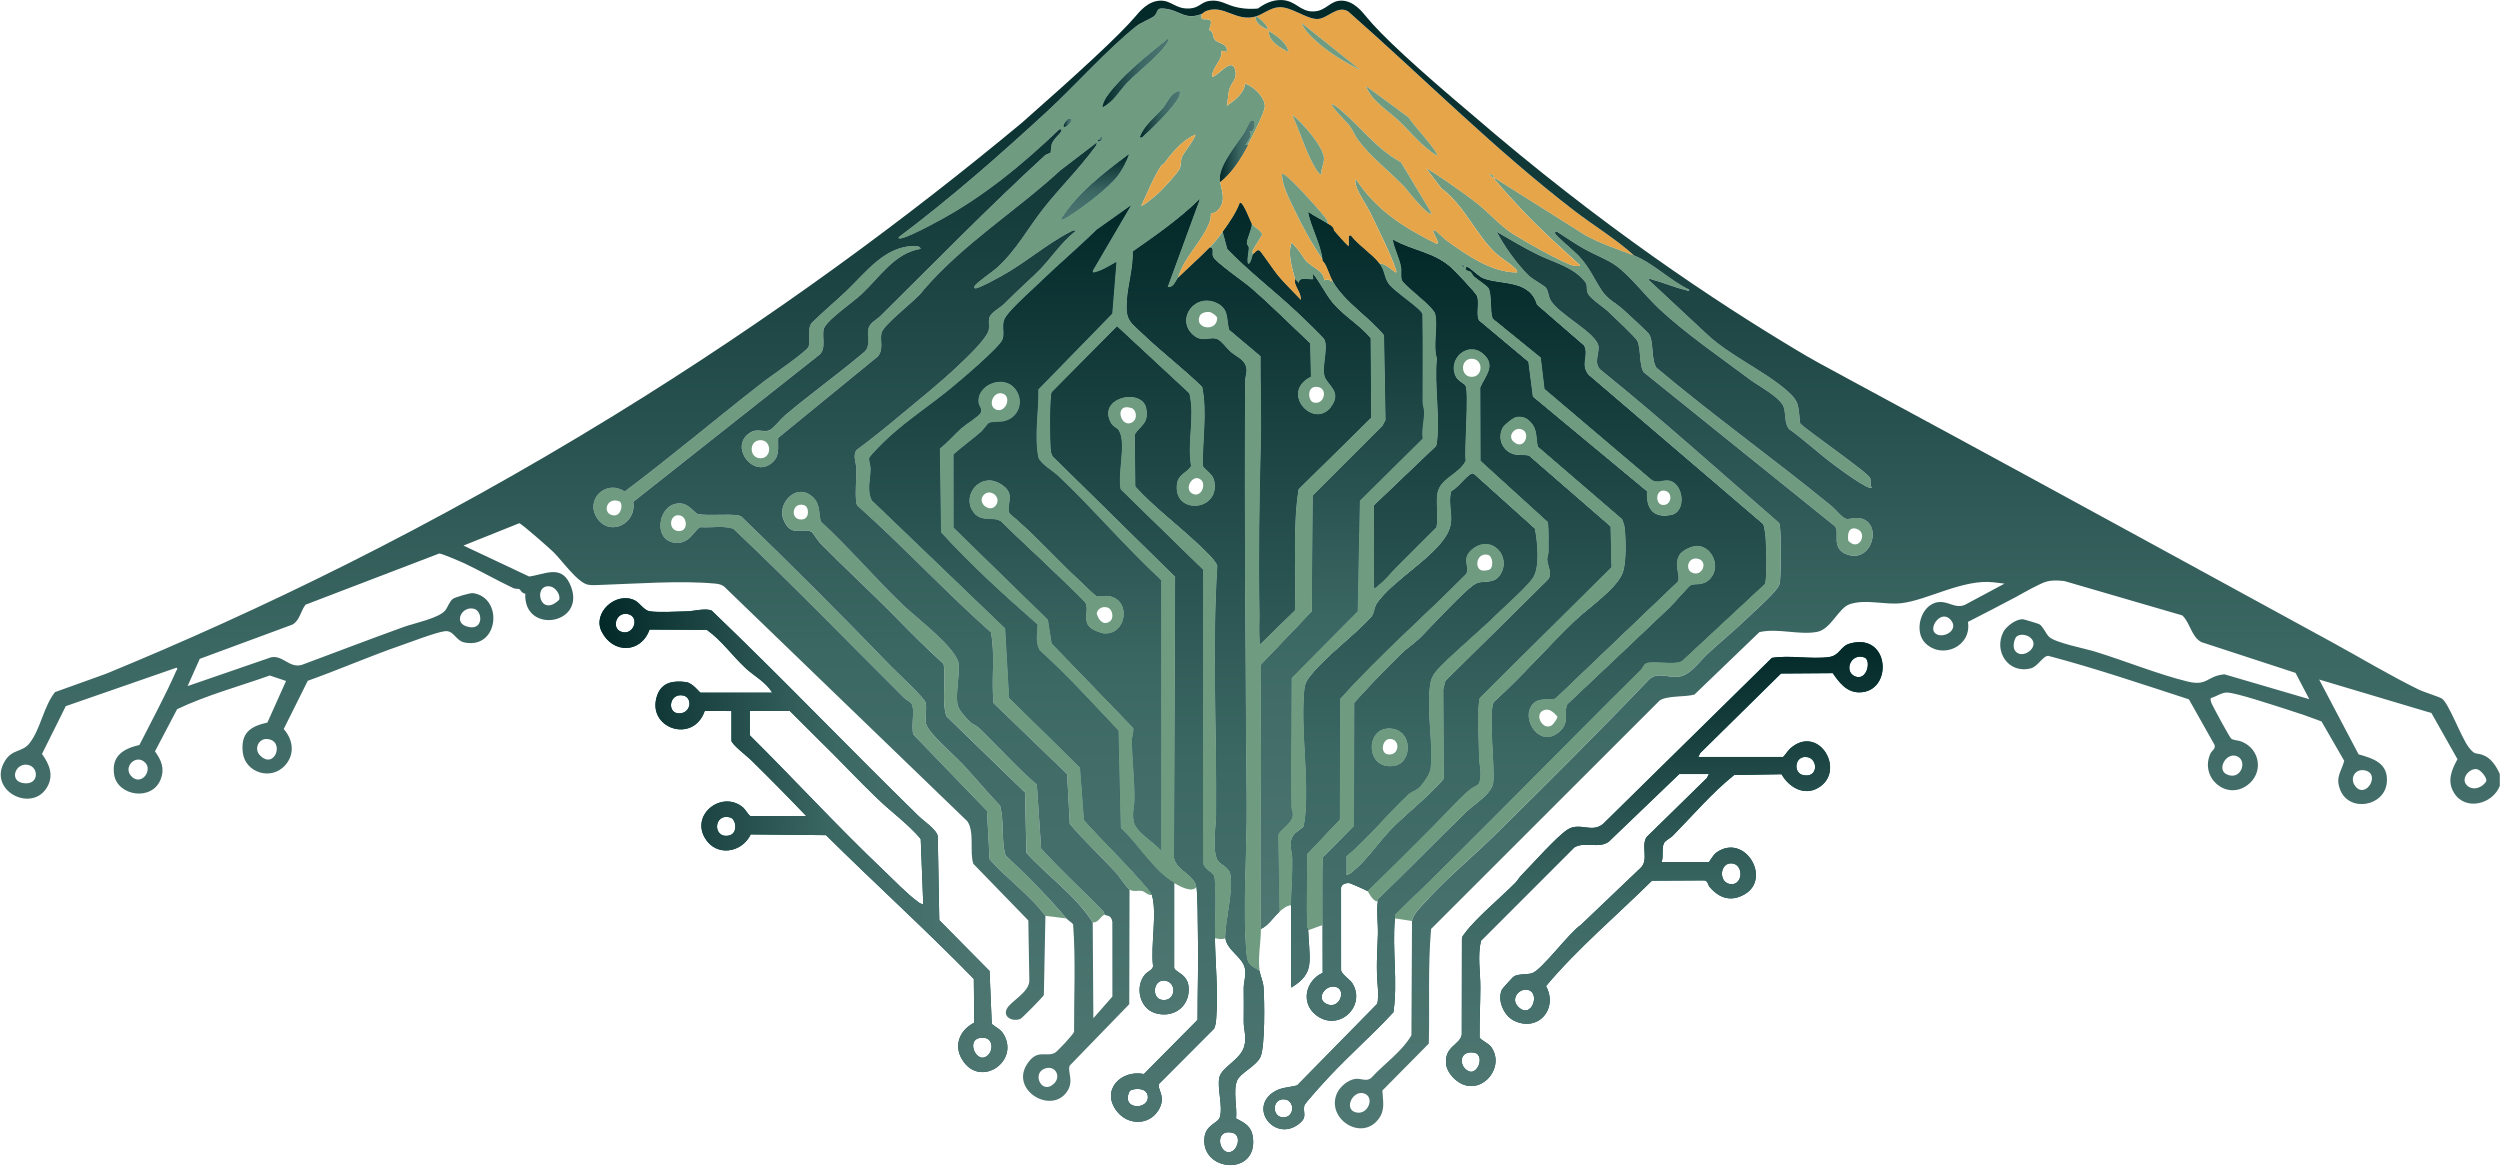
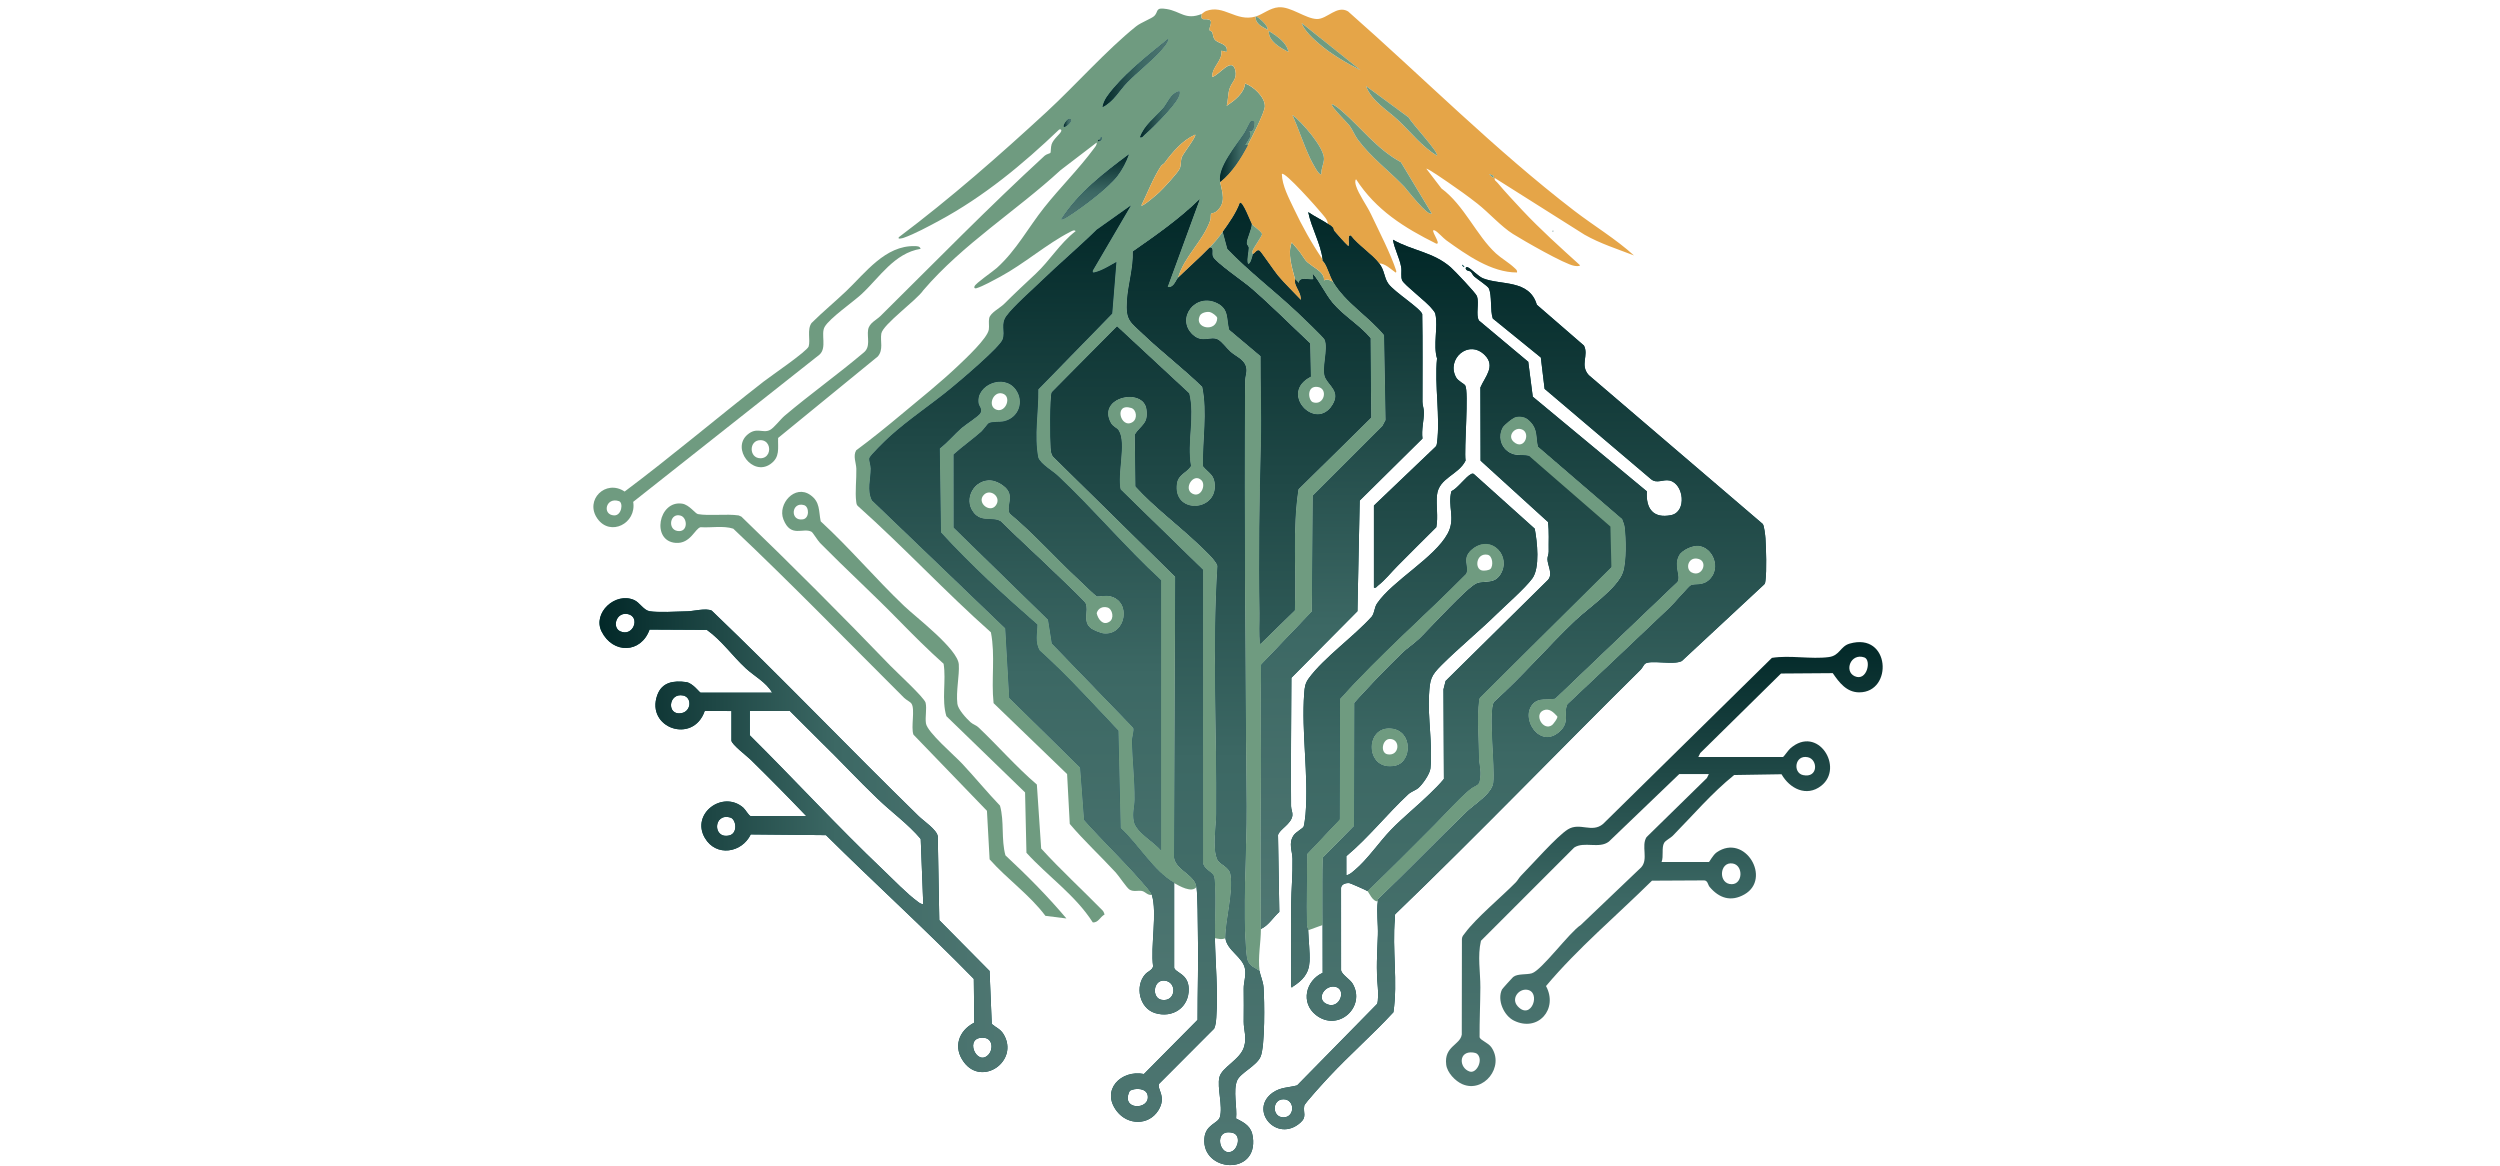
<svg xmlns="http://www.w3.org/2000/svg" viewBox="0 0 1766 824" fill="none">
  <g clip-path="url(#clip0_45_1101)">
    <path d="M899.1 771.79C881.79 784.15 902 807.7 918.55 793.08C923.4 788.8 920.38 786.06 921.34 781.02C921.66 779.28 936.34 763.34 938.93 760.57C953.54 744.94 969.79 730.77 984.31 715.03C987.52 693.23 983.35 670.72 985.36 648.84C985.44 647.87 985.14 646.8 985.55 645.82C1044.33 589.27 1100.9 530.47 1158.93 473.11C1160.16 471.89 1161.16 469.54 1162.09 468.85C1166.04 465.96 1182.02 470.03 1188.02 466.95L1246.19 412.87C1246.98 412.08 1246.98 411.11 1247.12 410.08C1248.04 403.23 1247.59 387.61 1247.12 380.31C1246.98 378.24 1246.21 371.38 1245.22 370.15L1122.22 264.92C1115.89 257.69 1122.46 251.08 1118.91 244.12L1085.6 215.26C1080.36 197.28 1060.28 201.65 1047.64 196.63C1044.31 195.3 1039.27 189.83 1036.88 188.83C1035.46 188.24 1034.85 189.61 1035.95 190.7C1036.66 191.41 1038.33 191.36 1038.9 191.92C1039.85 192.84 1040.26 194.32 1041.47 195.37C1043.49 197.15 1050.98 202.08 1051.71 203.69C1054.06 208.82 1052.54 219.21 1054.51 225L1088.44 252.54L1091.1 274.68L1166.38 338.56C1170.5 341.85 1174.82 338.43 1179.38 339.44C1189.49 341.69 1191.74 361.59 1180.51 363.89C1167.75 366.49 1162.5 359.15 1163.37 347.13L1082.75 280.23L1079.57 255.59L1044.72 226.42C1042.32 222.25 1045.05 214.32 1043.34 209.25C1042.62 207.11 1027.49 191.18 1024.8 188.83C1012.4 178 997.86 177.21 983.98 169.35C985.07 175.97 988.58 181.96 989.78 188.58C990.34 191.63 989.35 195.53 990.5 198.06C992.01 201.39 1008.08 213.38 1011.85 218.46C1012.71 219.62 1013.6 220.36 1013.96 221.92C1015.97 230.86 1012.25 243.84 1015.12 253.22C1013.23 271.69 1017.51 294.76 1015.12 312.66C1014.95 313.96 1014.87 315.03 1013.74 315.91L970.54 357.13V415.1C972.16 415.51 972.4 414.43 973.33 413.72C978.48 409.77 982.72 404.27 987.22 399.77C996.36 390.66 1005.38 381.44 1014.6 372.42C1016.03 364.99 1014.34 357.15 1015.09 349.73C1016.32 337.56 1030.3 335.54 1035.27 325.38C1034.13 317.12 1037.73 276.73 1035.03 272.28C1034.27 271.04 1030.06 269.23 1028.61 266.63C1021.4 253.69 1037.48 239.28 1048.95 250.94C1056.64 258.76 1048.98 266.2 1045.75 273.72L1045.89 325.42L1093.5 368.73C1094.4 375.64 1093.86 382.69 1094 389.64C1094.04 391.52 1093.07 393.26 1093.12 395.07C1093.24 399.49 1097.13 405.41 1093.55 409.6L1021.18 481.04L1019.68 486.95L1019.98 550.24C1016.96 554.01 1013.44 557.39 1010 560.75C1001.31 569.24 990.96 577.52 982.57 586.21C974.21 594.88 966.15 606.96 957.1 614.55C955.42 615.96 953.33 618.05 951.05 618.24V604.8C966.85 591.56 979.6 575.24 994.65 561.2C996.88 559.12 1000.03 558.26 1001.8 556.74C1004.84 554.15 1010.11 546.68 1010.48 542.7C1012.06 525.78 1008.51 507.33 1009.47 490.68C1010.09 479.82 1010.75 477.36 1018.3 469.83C1030.55 457.62 1044.87 445.87 1057.32 433.71C1064.22 426.98 1077.12 415.77 1082.38 408.67C1087.99 401.1 1085.85 382.55 1084.14 373.47L1041.08 334.8C1040.4 334.43 1039.88 334.53 1039.22 334.87C1035.23 336.87 1029.85 344.83 1025.29 346.99C1022.41 357.56 1028.41 366.18 1022.68 376.85C1013.42 394.08 983.79 410.12 972.79 426.23C970.75 429.21 971.14 432.61 969.08 435.51C956.71 449.34 935.14 464.67 924.56 479.13C921.94 482.7 921.62 485.42 921.29 489.78C919.25 517.3 924.48 547.34 922.25 575.14C922.11 576.8 921.35 582.99 920.88 583.97C920.3 585.17 915.49 587.71 913.91 589.99C909.99 595.65 912.9 600.84 913.02 606.65C913.24 617.67 912.17 628.85 912.05 639.61C911.85 658.76 912.19 677.96 912.05 697.11H912.98C920.1 692.61 924.67 687.81 925.08 679.07C925.38 672.66 924.33 664.07 924.11 657.23C924.09 656.52 923.19 654.89 923.14 653.13C922.71 636.51 923.38 619.79 923.37 603.17L946.36 578.84L946.57 493.72C974.43 462.54 1006.11 435.2 1035.51 405.48C1038.53 400.3 1031.37 394.23 1040.58 387.35C1054 377.34 1068.07 393.06 1060.02 405.85C1055.42 413.16 1048.49 409.9 1043.13 412.15C1036.3 415.03 1010.09 444.07 1002.55 451.35C998.99 454.77 993.96 458.06 990.43 461.5C978.81 472.8 967.64 484.48 956.77 496.5L956.56 583.46L934.5 605.93C934.16 617.61 934.3 629.32 934.27 641.02C934.27 645.1 934.33 649.59 934.31 653.5C934.26 664.72 934.31 675.97 934.35 687.2C922.34 692.68 918.55 708.37 929.65 717.05C945.33 729.3 965.07 711.16 955.52 694.91C953.72 691.83 947.92 688.52 947.33 685.48L947.31 627.07C947.72 624.44 950.89 623.59 953.25 623.83C953.94 623.9 965.36 628.93 965.87 629.39C981.97 614.13 997.5 598.24 1013.22 582.58C1021.44 574.39 1028.87 565.59 1037.81 558C1043.21 553.41 1045.27 556.39 1045.7 547.35C1045.91 542.87 1044.75 539.35 1044.7 535.3C1044.54 524.04 1043.31 505.76 1044.7 495.33C1044.84 494.31 1044.84 493.33 1045.63 492.54L1138.29 400.58L1137.6 371.96L1080 321.94C1074 320.79 1069.96 322.78 1064.71 318.67C1059.73 314.79 1058.36 307.86 1061.27 302.26C1062.48 299.95 1069.07 294.75 1071.14 294.49C1075.34 293.96 1078.12 294.77 1080.98 297.77C1086.5 303.55 1084.87 308.65 1086.46 315.48L1145.94 366.64C1146.55 368.4 1147.43 370.22 1147.68 372.09C1148.74 380.36 1149.09 396.41 1146.57 404.21C1142.95 415.41 1121.82 429.86 1112.94 438.3C1093.26 457.03 1075.71 477.74 1055.48 495.89C1051.29 502.31 1056.33 541.62 1054.98 552.9C1054.03 560.82 1041.89 567.98 1036.38 573.27C1015.22 593.59 995 614.76 973.76 635C973.29 635.54 973.38 636.19 973.29 636.82C972.28 643.43 973.59 653.33 973.33 660.51C972.84 674.26 972.05 683.89 973.3 697.57C973.52 700.07 973.71 707.15 972.81 709.15L916.27 766.73C910.16 768.35 904.51 767.98 899.1 771.84V771.88V771.79ZM937.34 709.33C929.08 705.76 936.14 694.95 943.85 697.21C951.18 699.36 946.32 713.21 937.34 709.33ZM982.76 514.52C998.41 516.05 997.73 538.51 985.6 541C964.09 545.42 963.47 512.63 982.76 514.52ZM1102.19 516.54C1087.92 530.15 1073.15 507.42 1082.78 497.13C1087.18 492.42 1093.05 494.67 1098.56 493.43L1184.93 410.95C1187.38 406.74 1182.06 399.85 1185.92 392.46C1188.01 388.46 1195.56 385.07 1199.94 385.56C1210.25 386.72 1215.72 400.99 1208.06 409.02C1202.8 414.55 1197.24 411.83 1194.15 413.67C1192.83 414.45 1182.42 426.48 1179.79 429C1155.71 451.92 1131.54 474.76 1107.33 497.55C1104.2 504.75 1109.31 509.73 1102.19 516.53V516.54ZM906.64 776.52C914.88 776.52 914.89 789.31 906.64 789.31C898.39 789.31 898.4 776.52 906.64 776.52Z" fill="#02474C" />
    <path d="M845.22 626.54C844.33 617.95 830.77 614.7 829.43 605.7L830.19 407.39L744.13 322.75C742.51 320.96 742.37 318.62 742.18 316.35C741.71 310.72 741.47 280.71 742.91 277.13L789.07 230.54L840.06 277.87C844.15 294.73 838.3 312.1 841.29 329.19C838.2 333.93 832.32 335.12 831.36 341.41C828.1 362.81 858.55 362.08 858.28 343.21C858.16 335.22 854.06 334.38 849.85 329.3C849.39 310.8 853.06 291.45 849.32 273.26C836.05 260.24 821.03 248.93 807.61 236.11C798.3 227.21 795.17 226.44 796.05 212.45C796.77 200.96 800.63 189.39 800.22 177.67C816.65 166.2 833.22 154.66 847.55 140.59L824.81 202.71C829.11 203.71 830.76 197.65 832.23 196.22C839.3 189.34 847.44 182.2 854.5 174.89C857.91 174.51 855.69 178.85 856.84 181.37C858.7 185.46 878.31 198.87 883.28 203.16C897.82 215.69 911.46 229.47 925.47 242.6L925.97 266.04C902.97 277.52 929.28 305.25 941.23 286.12C947.03 276.83 939.28 272.85 936.28 267.03C933.11 260.88 938.68 246.41 935.69 239.81C934.89 238.06 919.46 223.38 916.69 220.77C900.5 205.5 882.34 191.78 867.02 175.8L863.77 163.74C868.25 157.58 873.22 150.47 875.85 143.34C877.8 141.86 883.6 157.33 884.19 158.18C884.23 162.1 880.63 168.57 880.7 171.82C880.72 173.1 882.09 173.85 882.08 175.13C882.05 178.32 880.69 182.44 881.4 185.99C883.13 188.14 884.85 180.35 885.1 179.5C886.62 179.08 887.76 175.91 889.76 177.15C890.69 177.73 900.41 192.02 902.75 194.78C907.7 200.61 913.67 206.39 918.97 211.96C919.47 207.71 916.06 203.88 915.01 200.12C914.71 199.05 914.99 197.86 914.8 197.12L917.57 199.91C917.44 194.81 926.47 198.21 927.79 197.12L927.33 193.42C932.59 199.63 936.08 207.61 941.24 213.83C948.95 223.11 960.32 229.57 968.15 238.88L968.61 294.95L917.2 345.59C912.8 373.63 915.78 402.65 914.62 431.12L890.21 454.95C889.24 447.75 889.91 440.37 889.79 433.12C889.09 392.85 889.7 352.7 890.73 312.63C891.25 292.31 890.39 271.88 890.51 251.55L868.35 232.9C866.35 225.33 868.35 218.44 860.12 214.23C844.31 206.11 830.19 225.07 842.52 236.46C849.37 242.8 855.12 237.15 860.41 239.92C862.93 241.24 866.83 246.4 869.33 248.62C873.42 252.23 879.85 254.18 880.43 260.78C880.68 263.57 879.52 266.06 879.5 268.96C878.85 369.1 879.77 469.45 880.51 569.46C880.75 602.32 877.49 642.54 880.44 674.33C881.13 681.78 883.92 682.4 889.75 685.89C890.16 688.88 892.26 693.1 892.57 697.45C893.26 706.85 893.67 739.02 890.46 746.43C887.63 752.98 876.19 757.83 873.9 763.26C870.93 770.29 874.03 782.37 873.17 790.1C879.34 793.22 884.01 795.63 885.03 803.28C888.72 830.95 848.75 827.9 850.77 804.13C851.61 794.22 860.36 793.76 861.73 789.1C863.98 781.47 859.61 768.27 861.4 760.94C863.15 753.79 876.09 748.68 878.84 739.42C880.85 732.61 878.51 727.73 878.55 721.59C878.61 713.77 878.65 706.2 878.55 698.4C878.48 693.89 880.3 689.63 879.5 684.55C878.14 676.08 866.72 671.5 865.64 662.69C865.71 649.12 871.37 630.87 869.3 617.76C868.38 611.92 861.53 610.87 859.85 606.8C856.41 598.48 859.12 583.83 859.19 575.08C859.68 516.6 856.33 458.15 860.02 399.8C859.44 396.14 849.82 387.43 846.64 384.41C832.07 370.57 815.68 358.51 802.09 343.61L801.63 307.01C806.46 299.74 811.23 299.62 809.98 289.34C808.02 273.2 774.37 280.27 784.72 298.83C786.33 301.71 788.98 302 790.37 304.31C795.67 313.09 789.08 335.12 791.6 345.75L849.85 402.54L849.82 609.39C849.85 613.39 855.73 615.74 857.34 618.56C859.37 622.12 858.07 655.41 858.21 662.66C858.55 681 860.51 700.35 859.18 718.82C858.98 721.5 858.79 724.1 857.68 726.59L818.74 765.65C817.08 769.35 824.39 774.7 818.16 784.48C811.34 795.17 796.69 794.85 789.06 785.11C777.3 770.11 791.94 755.46 808.08 758.68L845.96 720.44C845.92 699.81 846.66 679.08 846.19 658.45C845.98 648.94 846.16 635.51 845.22 626.49V626.54ZM810.73 773.76C809.77 768.5 801.9 768.39 798.1 770.51C790.92 784.55 812.67 784.39 810.73 773.76ZM870.8 813.01C874.75 810.62 876.7 801.58 870.53 800.18C856.39 796.95 861.71 818.52 870.8 813.01Z" fill="#02474C" />
    <path d="M527.91 307.09C516.7 316.99 531.59 336.5 544.09 327.91C551.26 322.99 549.38 316.56 549.66 309.37L620.11 251.79C624.19 246.93 621.69 241.1 622.55 235.68C623.58 229.19 647.59 212.05 652.22 205.05C680.35 172.25 717.57 149.25 749.19 120.19L774.69 100.69C774.9 102.38 773.73 103.61 772.82 104.84C762.13 119.31 748.76 132.56 737.6 146.62C726.15 161.04 718.09 176.66 704.17 189.27C701.28 191.88 689.39 199.89 688.39 202.25C687.91 203.38 688.57 203.98 689.75 203.61C694.23 202.26 702.21 197.83 706.63 195.44C723.31 186.43 739.84 172.05 755.81 163.9C756.82 163.38 758.92 162 759.83 163.28C748.66 171.92 741.87 183.78 731.56 193.45C723.95 200.58 716.69 207.32 709.26 214.75C706.49 217.51 699.61 220.93 698.79 224.69C698.21 227.34 698.89 230.1 698.51 232.76C697.64 238.9 681.98 253.46 676.81 258.37C664.18 270.36 650.23 281.48 636.86 292.64C626.41 301.37 615.77 310.01 604.81 318.11C602.41 322.11 604.81 327.03 604.91 331.12C605.09 338.23 603.94 347.77 604.83 354.4C605 355.71 605.08 356.77 606.21 357.65C638.37 386.35 667.69 418.04 699.97 446.66C703.19 463.06 700.1 480.09 701.86 496.7L753.8 546.81L755.68 582.02C765.87 594.03 777.5 604.78 788.16 616.34C790.47 618.86 795.89 627.17 797.89 628.41C800.7 630.16 803.84 628.86 806.67 629.38C809 629.82 810.73 632.67 813.66 632.13C812.81 629.48 808.01 624.47 805.79 621.92C793.05 607.29 778.76 593.79 765.88 579.26L763.07 542.19L713 493L710.19 443.87L615.98 353.45C612.43 346.38 615.09 338.59 615.12 331.12C615.12 328.58 613.87 325.76 614.13 323.8C614.37 321.98 625.75 311.01 628.07 308.9C641.64 296.5 657.93 285.86 672.14 274.11C678.34 268.98 706.45 245.3 708.31 239.77C710.32 233.82 706.61 229.16 711.11 223.09C716.2 216.25 728.58 205.41 735.23 198.97C748.09 186.51 761.9 174.91 774.68 162.35L798.82 145.21L771.92 191.13C771.72 192.49 771.81 192.78 773.23 192.45C778.51 191.2 783.91 187.72 788.6 185.09L785.64 221.53L733.41 275.07C733.67 291.11 730.36 307.5 733.37 323.3C735.25 328.1 743.5 332.62 747.33 336.24C772.24 359.74 794.91 386.67 820.15 410V600.59C815.13 594.61 802.53 587.84 801.07 580.24C799.9 574.15 801.53 570.08 801.58 564.87C801.7 550.84 800.01 537.58 799.69 524.11C799.6 520.55 801.57 515.86 800.57 514.04L743.08 454.56L740.4 437.76L673.72 372.7L673.68 321.1C679.86 315.52 686.78 310.69 693.03 305.19C694.61 303.81 697.63 299.5 698.3 299.1C700.87 297.57 705.99 298.51 709.55 297.6C719.76 294.99 723.78 283.62 717.55 275.1C709.16 263.61 689.43 271.83 691.17 284.7C691.52 287.28 693.98 288.59 692.56 291.71C691.58 293.85 681.76 300.02 679.08 302.39C673.86 307 669.38 312.53 663.8 316.8L664.65 376.19C685.79 399.39 709.15 420.6 732.71 441.25C732.69 447.59 730.86 453.58 734.33 459.59C754.03 477.27 771.76 497.03 789.97 516.21L791.57 585.1C804.22 596.59 814.75 615.4 829.42 623.78C833.13 625.91 841.89 630.99 845.2 626.57C844.31 617.98 830.75 614.73 829.41 605.73L830.17 407.42L744.11 322.78C742.49 320.99 742.35 318.65 742.16 316.38C741.69 310.75 741.45 280.74 742.89 277.16L789.05 230.57L840.04 277.9C844.13 294.76 838.28 312.13 841.27 329.22C838.18 333.96 832.3 335.15 831.34 341.44C828.08 362.84 858.53 362.11 858.26 343.24C858.14 335.25 854.04 334.41 849.83 329.33C849.37 310.83 853.04 291.48 849.3 273.29C836.03 260.27 821.01 248.96 807.59 236.14C798.28 227.24 795.15 226.47 796.03 212.48C796.75 200.99 800.61 189.42 800.2 177.7C816.63 166.23 833.2 154.69 847.53 140.62L824.79 202.74C829.09 203.74 830.74 197.68 832.21 196.25C836.49 181.12 849.96 170.33 855 155.49C855.45 154.15 855.1 151.52 855.57 150.97C855.79 150.71 857.94 150.52 859.17 149.49C866.52 143.32 863.4 136.08 861.9 128.55C859.9 118.51 873.26 102.8 878.99 94.16C879.96 92.68 882.99 86.29 883.36 86.02C884.19 85.43 886.22 85.23 885.97 87.21C885.61 90.07 885.57 93.38 882.31 92.39C884.17 96.5 882.31 97.37 880.66 100.48C879.82 102.09 878.35 102.83 881.38 102.59C884.01 97.63 893.33 79.64 893.49 75.2C893.71 68.65 885.35 60.9 879.53 59C878.8 66.1 871.97 71.04 866.54 74.77C867.66 70.75 867.27 66.49 868.63 62.5C870.21 57.83 874.07 55.86 872.64 49.7C870.32 39.68 861.27 53.17 856.34 54.38C855.94 47.31 863.77 42.97 862.83 35.83L866.53 36.76C867.9 30.61 860.59 31.04 858.15 27.99C856.84 26.35 856.98 24.37 856.27 22.62C855.99 21.94 854.56 21.92 854.45 21.28C854.1 19.25 856.33 16.21 855.02 14.44C851.67 12.17 847.8 16.04 848.91 9.86C837.35 14.45 834.05 7.98 824.09 6.37C815.81 5.03 818.58 8.02 815.46 11.22C813.68 13.04 805.98 15.85 802.49 18.66C781.52 35.51 759.72 60.23 739.41 78.97C705.84 109.93 671.5 140.06 634.98 167.52C633.65 169.38 637.8 168.17 638.26 168.01C645.8 165.41 656.11 159.83 663.31 155.95C694.92 138.9 722.4 116.16 748.21 91.48C749.35 91.11 750.08 91.71 749.58 92.85C748.71 94.85 744.14 98.18 742.87 101.91C742.17 103.95 742.42 107.36 742.02 108.02C741.83 108.32 739.12 108.92 737.96 109.99C698.34 146.35 660.3 185.32 622.01 223.19C619.04 226.13 613.99 228.13 613.23 232.96C612.36 238.48 615.26 245.07 609.97 249.17C591.85 264.49 572.39 278.36 554.28 293.67C551.32 296.18 546.77 302.24 543.93 303.73C538.85 306.39 534.47 301.32 527.86 307.16H527.88L527.91 307.09ZM848.7 339.25C852.01 342.56 848.48 351.73 842.42 348.78C835.63 345.47 843.01 333.57 848.7 339.25ZM708.13 277.98C714.92 279.96 710.58 291.51 704.14 289.5C697.2 287.35 701.42 276.02 708.13 277.98ZM778.4 96.97C778.7 98.7 777.36 100.03 775.63 99.74V98.84C776.17 98.96 776.68 98.79 777.06 98.41C777.44 98.02 777.6 97.51 777.49 96.97H778.4ZM818.78 135.94C817.48 137.17 807.18 146.14 806.24 145.19C810.4 136.68 814.81 125.37 819.95 117.6C820.86 116.24 822.08 115.86 822.59 115.17C828.38 107.31 835.18 99.22 844.28 95.11C845.4 96.31 835.62 108.6 834.79 111.12C833.88 113.89 834.43 116.51 833.39 118.99C832.1 122.05 821.77 133.13 818.79 135.94H818.78ZM808.55 95.11C807.51 95.98 807.05 97.37 805.3 96.96C808.35 88.32 815.89 83.12 821.59 76.61C824.89 72.84 826.91 65.85 833.14 64.51C833.47 66.23 832.94 67.28 832.29 68.74C829.63 74.73 814.07 90.49 808.57 95.11H808.55ZM821.11 34.38C814.5 42.28 803.64 50.54 796.01 58.45C790.4 64.28 786.58 71.85 778.86 75.61C779.56 70.62 783.52 65.93 786.73 62.16C797.65 49.36 812.25 38.03 825.27 27.42C824.89 30.01 822.73 32.43 821.1 34.37H821.11V34.38ZM749.66 154.93C761.66 136.12 779.76 122.25 797.44 109.03C795.58 114.31 792.8 119.71 789.38 124.16C782.56 133.05 763.97 146.83 754.2 153C753.01 153.75 751.07 155.09 749.65 154.94H749.66V154.93ZM755.65 83.98C759.15 84.64 752.43 90.54 751.49 89.53C750.78 88.78 753.75 83.62 755.65 83.98ZM537.17 323.71C528.93 323.71 528.92 310.92 537.17 310.92C542.61 310.92 544.46 316.52 542.7 320.31C542.7 320.38 542.68 320.42 542.68 320.49H542.61C541.68 322.34 539.87 323.72 537.16 323.72H537.17V323.71Z" fill="#6F9B80" />
    <path d="M813.67 632.09C812.82 629.44 808.02 624.43 805.8 621.88C793.06 607.25 778.77 593.75 765.89 579.22L763.08 542.15L713.01 492.96L710.2 443.83L615.99 353.41C612.44 346.34 615.1 338.55 615.13 331.08C615.13 328.54 613.88 325.72 614.14 323.76C614.38 321.94 625.76 310.97 628.08 308.86C641.65 296.46 657.94 285.82 672.15 274.07C678.35 268.94 706.46 245.26 708.32 239.73C710.33 233.79 706.62 229.13 711.12 223.06C716.21 216.22 728.59 205.38 735.24 198.94C748.1 186.48 761.91 174.88 774.69 162.32L798.83 145.18L771.93 191.1C771.73 192.46 771.82 192.75 773.24 192.42C778.52 191.17 783.92 187.69 788.61 185.06L785.65 221.5L733.42 275.04C733.68 291.08 730.37 307.47 733.38 323.27C735.26 328.07 743.51 332.59 747.34 336.21C772.25 359.71 794.92 386.64 820.16 409.97V600.56C815.14 594.58 802.54 587.81 801.08 580.21C799.91 574.12 801.54 570.05 801.59 564.84C801.71 550.81 800.02 537.55 799.7 524.08C799.61 520.52 801.58 515.83 800.58 514.01L743.09 454.53L740.41 437.73L673.73 372.67L673.69 321.07C679.87 315.49 686.79 310.66 693.04 305.16C694.62 303.78 697.64 299.47 698.31 299.07C700.88 297.54 706 298.48 709.56 297.57C719.77 294.96 723.79 283.59 717.56 275.07C709.17 263.58 689.44 271.8 691.18 284.67C691.53 287.25 693.99 288.56 692.57 291.68C691.59 293.82 681.77 299.99 679.09 302.36C673.87 306.97 669.39 312.5 663.81 316.77L664.66 376.16C685.8 399.36 709.16 420.57 732.72 441.22C732.7 447.56 730.87 453.55 734.34 459.56C754.04 477.24 771.77 497 789.98 516.18L791.58 585.07C804.23 596.56 814.76 615.37 829.43 623.75V683.57C830.11 687.17 839.46 687.72 839.72 698.41C840.04 711.71 828.32 719.46 815.92 715.62C804.79 712.18 801.53 696.54 809.02 688.21C810.93 686.07 814.02 685.35 814.56 682.62C812.6 668.85 817.64 644.49 813.65 632.09H813.67ZM699.75 339.25C688.13 338.62 680.37 352.24 687.45 361.76C693.25 369.56 701.21 364.71 706.9 368.29C721.06 382.25 735.91 395.6 750.12 409.5C752.73 412.04 765.99 424.49 766.79 426.23C769.13 431.38 764.35 439.02 770.49 443.85C772.22 445.21 777.6 447.39 779.78 447.58C795.59 449.01 799.77 424.41 784.01 421.06C780.71 420.36 775.83 421.61 774.7 421.13C773.88 420.79 763.54 410.81 761.67 409.06C745.4 393.83 730.49 377.1 713.38 362.73C710.98 358.62 715.01 353.22 712.72 347.61C711.03 343.46 704.13 339.49 699.74 339.25H699.75ZM820.67 706.31C830.82 707.98 831.81 693.22 822.34 692.67C814.49 692.22 813.44 705.12 820.67 706.31Z" fill="#02474C" />
-     <path d="M912.96 575.89C912.41 582.01 903.54 585.99 902.78 589.91L903.69 644.14C905.94 642.19 909.03 639.52 912.05 639.51C912.16 628.75 913.24 617.58 913.02 606.55C912.9 600.74 909.99 595.56 913.91 589.89C915.49 587.62 920.31 585.07 920.88 583.87C921.35 582.89 922.12 576.7 922.25 575.04C924.5 547.24 919.25 517.2 921.29 489.68C921.62 485.32 921.94 482.6 924.56 479.03C935.14 464.56 956.72 449.24 969.08 435.41C971.14 432.51 970.76 429.11 972.79 426.13C983.79 410.02 1013.41 393.99 1022.68 376.75C1028.42 366.08 1022.41 357.45 1025.29 346.89C1029.85 344.74 1035.22 336.78 1039.22 334.77C1039.89 334.44 1040.4 334.33 1041.08 334.7L1084.14 373.37C1085.84 382.45 1087.97 401 1082.38 408.57C1077.12 415.67 1064.22 426.88 1057.32 433.61C1044.87 445.75 1030.54 457.52 1018.3 469.73C1010.76 477.26 1010.09 479.72 1009.47 490.58C1008.52 507.24 1012.06 525.7 1010.48 542.6C1010.11 546.56 1004.83 554.04 1001.8 556.64C1000.03 558.16 996.88 559.02 994.65 561.1C979.6 575.14 966.86 591.46 951.05 604.7V618.14C953.33 617.95 955.42 615.87 957.1 614.45C966.15 606.86 974.2 594.78 982.57 586.11C990.95 577.41 1001.32 569.14 1010 560.65C1013.44 557.29 1016.96 553.91 1019.98 550.14L1019.68 486.85L1021.18 480.94L1093.55 409.5C1097.13 405.31 1093.24 399.39 1093.12 394.97C1093.07 393.15 1094.04 391.41 1094 389.54C1093.86 382.59 1094.4 375.55 1093.5 368.63L1045.89 325.32L1045.75 273.62C1048.98 266.1 1056.65 258.66 1048.95 250.84C1037.47 239.18 1021.39 253.59 1028.61 266.53C1030.06 269.13 1034.26 270.93 1035.03 272.18C1037.72 276.63 1034.12 317.02 1035.27 325.28C1030.3 335.45 1016.33 337.46 1015.09 349.63C1014.35 357.06 1016.03 364.9 1014.6 372.32C1005.38 381.34 996.36 390.56 987.22 399.67C982.72 404.16 978.48 409.68 973.33 413.62C972.39 414.33 972.15 415.41 970.54 415V357.03L1013.74 315.81C1014.87 314.93 1014.95 313.86 1015.12 312.56C1017.5 294.67 1013.22 271.59 1015.12 253.12C1012.25 243.74 1015.97 230.76 1013.96 221.82C1013.61 220.25 1012.71 219.51 1011.85 218.36C1008.08 213.29 992.02 201.29 990.5 197.96C989.35 195.43 990.33 191.53 989.78 188.48C988.57 181.87 985.06 175.87 983.98 169.25C997.86 177.11 1012.39 177.9 1024.8 188.73C1027.49 191.07 1042.62 207 1043.34 209.15C1045.06 214.23 1042.33 222.15 1044.72 226.32L1079.57 255.49L1082.75 280.13L1163.37 347.03C1162.5 359.05 1167.75 366.4 1180.51 363.79C1191.74 361.5 1189.49 341.59 1179.38 339.34C1174.82 338.33 1170.5 341.74 1166.38 338.46L1091.1 274.58L1088.44 252.44L1054.51 224.9C1052.53 219.12 1054.06 208.73 1051.71 203.59C1050.98 201.97 1043.49 197.05 1041.47 195.27C1040.27 194.21 1039.85 192.74 1038.9 191.82C1038.32 191.26 1036.66 191.3 1035.95 190.6C1034.85 189.52 1035.46 188.14 1036.88 188.73C1039.28 189.73 1044.31 195.2 1047.64 196.53C1060.28 201.55 1080.36 197.18 1085.6 215.16L1118.91 244.02C1122.46 250.97 1115.88 257.59 1122.22 264.82L1245.22 370.05C1246.21 371.28 1246.98 378.14 1247.12 380.21C1247.6 387.51 1248.05 403.13 1247.12 409.98C1246.98 411 1246.98 411.98 1246.19 412.77L1188.02 466.85C1182.02 469.93 1166.04 465.87 1162.09 468.75C1161.15 469.43 1160.17 471.8 1158.93 473.01C1100.9 530.37 1044.34 589.17 985.55 645.72C985.14 646.69 985.46 647.76 985.36 648.74L997.42 650.6C997.9 645.98 1004.24 639.91 1007.61 636.2C1022.31 620.02 1040.73 604.84 1056.38 589.41C1093.18 553.17 1129.69 516.78 1165.36 479.45C1171.08 474.88 1178.07 478.41 1184.44 478.14C1193.67 477.75 1199.7 467.87 1206.21 461.85C1215.49 453.26 1225.44 445.14 1234.55 436.38C1239.84 431.28 1251.71 420.83 1255.4 415.49C1256.32 414.16 1256.92 413.47 1257.2 411.73C1258.24 405.15 1258.2 378.62 1257.3 371.85C1257.16 370.83 1257.16 369.85 1256.37 369.06C1214.6 332.86 1173.56 295.82 1130.53 261.1C1125.71 256.66 1129.59 249.55 1129.17 244.92C1128.28 235.09 1100.01 221.73 1094.95 211.35C1093.79 208.96 1093.64 205.39 1092.1 203.32C1090.72 201.45 1082.84 197.57 1079.54 194.3C1071.35 186.19 1062.56 173.83 1057.27 163.71C1066.85 169.29 1076.54 175.07 1086.49 179.95C1097.47 185.34 1111.31 188.48 1119.54 198.86C1121.65 201.52 1120.39 203.57 1121.27 206.41C1122.51 210.43 1132.34 216.59 1135.73 219.79C1139.04 222.91 1155.38 238.29 1156.55 240.72C1159.26 246.29 1157.68 258.09 1161.17 262.99L1296.33 371.83C1299.64 376.37 1292.95 387.75 1305.12 391.78C1322.72 397.61 1329.93 369.34 1314.14 366.08C1310.34 365.29 1306.51 366.88 1304.28 366.53C1301.61 366.1 1296.36 359.55 1293.91 357.54C1253.23 324.23 1210.29 293.56 1170.04 259.68C1166.25 253.95 1168.25 241.23 1164.9 236.07C1163.59 234.06 1149.81 221.57 1146.86 218.86C1141.22 213.69 1135.7 211.71 1131.22 204.81C1125.48 195.96 1123.1 189.29 1115.31 180.82C1112.45 177.7 1099.35 166.84 1098.59 165.06C1098.1 163.93 1098.79 163.32 1099.95 163.7C1106.33 167.81 1112.68 172.19 1119.29 175.91C1125.88 179.61 1135.27 183.2 1141.2 187.4C1151.45 194.67 1162.56 209.41 1172.32 218.44C1191.38 236.07 1215.05 252.3 1236 267.96C1242.17 272.57 1257.79 280.76 1260 287.57C1261.65 292.67 1260.24 298.49 1263.74 303.05C1274.52 310.74 1284.29 319.89 1294.88 327.83C1298.39 330.46 1319.65 346.41 1322.21 344.55C1320.79 342.44 1321.72 339.81 1321.11 337.78C1320 334.06 1277.34 304.73 1271.64 299.11C1270.06 287.75 1271.74 284.24 1262.83 276.38C1246.47 261.93 1222.2 251.46 1205.75 236.05L1164.46 197.55C1165.06 196.34 1167 197.52 1167.96 197.76C1175.4 199.66 1182.99 203.09 1190.61 204.82C1191.53 205.02 1193.45 206.28 1193.22 204.52C1180.16 198.44 1167.36 185.5 1154.25 180.4C1142.72 175.92 1130.31 172.01 1119.29 165.72L1055.88 125.68C1055.48 127.42 1056.86 127.88 1057.73 128.92C1062.64 134.83 1069.97 142.7 1075.33 148.42C1088.19 162.14 1102.26 174.74 1116.18 187.35C1115.53 188.26 1113.14 187.88 1112.09 187.72C1105.37 186.69 1076.02 169.77 1068.73 165.2C1060.48 160.03 1051.87 150.3 1043.7 143.84C1037.14 138.67 1029.65 133.34 1022.74 128.61C1021.15 127.52 1008.25 118.55 1007.61 119.17L1018.26 133.09C1034.34 144.93 1042.97 166.35 1056.77 178.99C1060.57 182.47 1066.01 185.53 1069.79 189.17C1070.79 190.14 1071.95 190.8 1071.63 192.43C1053.52 192.49 1035.81 179.88 1021.59 169.64C1019.53 168.16 1015.49 163.59 1013.61 162.77C1009.04 160.77 1018.82 172.99 1014.54 172.05C991.96 160.83 971.88 148.25 957.94 126.59C956.88 127.56 957.55 130.03 957.92 131.25C959.71 137.12 965.62 145.21 968.49 151.3C973.81 162.56 982.66 179.77 986.24 191.07C986.39 191.53 986.49 192.58 985.79 192.43C982.34 189.96 978.63 186.16 974.18 185.94C978.23 191.2 977.42 195.65 980.67 200.32C984.63 206.02 1003.39 217.72 1004.62 221.83C1005 242.48 1004.77 263.16 1004.77 283.82C1004.77 286.23 1005.81 288.56 1005.81 291.18C1005.81 297.1 1003.95 303.51 1004.79 309.72L960.45 353.52L958.85 431.68L912.19 478.73C912.06 508.97 911.73 539.23 911.96 569.47C911.98 571.68 913.11 573.72 912.92 575.84H912.94L912.96 575.89ZM1097.17 163.74C1096.57 163.43 1096.57 163.12 1097.17 162.81V163.74ZM1311.34 373.52C1319.96 376.07 1313.33 390.28 1305.66 382.01C1304.85 377.72 1305.79 371.88 1311.34 373.52ZM1175.84 346.6C1182.21 347.57 1180.84 357.59 1174.25 356.67C1169.12 355.96 1169.43 345.63 1175.84 346.6ZM1033.12 186.95L1034.5 188.33L1034.06 188.77C1033.55 188.18 1032.19 187.56 1033.11 186.95H1033.12ZM1039.65 253.42C1047.89 253.42 1047.9 266.21 1039.65 266.21C1031.4 266.21 1031.41 253.42 1039.65 253.42Z" fill="#6F9B80" />
    <path d="M934.31 183.21C932.84 171.75 926.42 161.17 924.12 149.82C928.51 152.86 933.61 155.25 938.03 158.17C939.05 158.85 939.76 158.9 940.82 160.03L941.75 160.96C941.95 161.18 941.94 162.48 942.63 163.28C945.8 166.91 948.93 170.62 952.43 173.94C953.85 173.27 951.46 165.36 954.27 166.53C959.54 173.33 969.26 179.52 974.23 186C978.28 191.26 977.47 195.71 980.72 200.38C984.68 206.08 1003.44 217.78 1004.67 221.89C1005.05 242.54 1004.82 263.22 1004.82 283.88C1004.82 286.29 1005.86 288.62 1005.86 291.24C1005.86 297.16 1004 303.57 1004.84 309.78L960.5 353.58L958.9 431.74L912.24 478.79C912.11 509.03 911.78 539.29 912.01 569.53C912.03 571.74 913.16 573.78 912.97 575.9C912.42 582.02 903.55 586 902.79 589.92L903.7 644.15C899.39 647.91 896.27 653.63 890.71 656.21C890.62 622.73 890.46 589.14 890.75 555.62C890.99 526.93 890.31 498.22 890.91 469.53L926.71 432.05L927.38 350.18L976.56 301.03L978.81 296.79L977.74 236.74C967.11 223.69 950.21 213.62 941.74 198.99C939.23 194.65 938.02 189.04 935.24 185.08C934.99 184.73 934.63 184.45 934.31 184.15C934.24 183.86 934.35 183.53 934.31 183.22V183.21Z" fill="#02474C" />
-     <path d="M1207.13 546.77H1186.25L1136.54 594.47C1129.65 599.82 1119.05 594.12 1112.01 598.7L1046.14 664.57C1043.63 675.43 1045.77 686.5 1045.73 697.49C1045.68 709.26 1045.09 721.02 1045.18 732.75C1046 734.98 1051.23 736.55 1053.48 739.76C1063.05 753.44 1048.06 772.45 1032.96 765.83C1027.98 763.65 1022.32 757.73 1021.61 752.13C1019.94 739 1031.41 738.31 1032.6 730.82L1032.7 663.23C1032.77 661.39 1033.95 660.32 1034.95 658.99C1042.95 648.23 1060.59 633.65 1070.72 623.33C1072.13 621.9 1072.98 620.06 1074.39 618.64C1081.96 611 1099.86 590.64 1107.52 585.89C1116.04 580.61 1124.48 588.68 1132.41 582.02L1251.68 464.71C1264.42 462.66 1279.46 465.83 1291.95 464.14C1299.68 463.09 1299.94 456.55 1306.57 454.64C1335.33 446.35 1337.45 489.07 1313.37 489.07C1304.43 489.07 1299.2 482.12 1294.66 475.5L1258.1 475.77L1201.07 531.93L1199.69 534.72H1259.55C1259.95 534.72 1263.23 529.93 1264.65 528.68C1284.04 511.72 1302.98 542.28 1286.46 555.11C1276.11 563.15 1264.22 557.07 1258.48 546.92L1225 547.47C1209.1 560.27 1195.89 575.91 1181.63 590.39C1180.01 592.04 1176.56 593.63 1175.53 595.42C1173.59 598.8 1175.32 604.93 1173.73 608.92H1207.14C1207.59 608.92 1209.93 603.95 1212.77 602.02C1232.7 588.43 1251.66 620.7 1232.33 631.77C1222.71 637.28 1214.38 634.45 1207.66 626.49C1206.38 624.97 1206.43 622.07 1203.9 621.9L1166.96 622.1C1141.96 646.81 1114.67 669.7 1092.1 696.53C1100.87 712.74 1086.5 729.3 1069.49 720.98C1062.22 717.42 1057.42 706.3 1061.02 698.94C1061.28 698.41 1068.39 690.54 1068.9 690.13C1072.05 687.64 1078.36 688.64 1082.08 687.53C1088.99 685.46 1108.64 658.59 1116.63 653.43L1159.36 612.67C1164.58 606.9 1159.17 597.6 1163.09 591.36L1205.75 549.59L1207.13 546.8V546.77ZM1316.95 464.39C1307.31 461.08 1302.48 474.17 1310.15 477.67C1318.86 481.64 1322.14 466.18 1316.95 464.39ZM1273.7 547.53C1284.48 549.86 1284.31 536.38 1276.98 534.89C1267.8 533.02 1266.3 545.93 1273.7 547.53ZM1223.41 624.58C1231.19 624.43 1231.53 611.31 1224.09 609.98C1214.45 608.26 1213.47 624.76 1223.41 624.58ZM1072.16 710.89C1081.86 721.3 1088.96 700.2 1078.47 699.12C1072.56 698.51 1067.24 705.62 1072.16 710.89ZM1040.49 743.48C1030.07 742.27 1030.57 754.51 1038.21 756.95C1043.07 758.51 1047.97 748.73 1043.57 744.57C1042.85 743.88 1041.49 743.59 1040.5 743.47H1040.49V743.48Z" fill="#02474C" />
    <path d="M530.14 576.47H569.58C556.68 562.97 543.51 549.65 530.17 536.56C527.89 534.32 516.69 525.72 516.69 523.13V502.27L497.82 502.23C489.62 525.96 456.11 514.21 464.26 491.14C467.55 481.82 475.83 480.61 484.71 481.82C489.38 482.46 494.24 489.29 494.88 489.29H545.46C541.24 481.95 533.03 477.79 526.89 472.14C517.36 463.37 509.95 452.51 499.34 444.95L458.85 444.73C452.78 461.67 432.9 462.05 424.95 446.03C418.49 432.99 434.69 417.92 448.03 423.89C451.83 425.59 454.65 430.98 458.74 431.74C464.75 432.84 478.79 431.97 485.65 431.82C490.18 431.72 498.48 429.4 502.76 431.34C552.38 478.8 599.79 528.54 648.91 576.49C652.39 579.89 661.82 586.12 662.44 590.79L663.51 650.01L699.03 685.92L700.59 723.32C703.77 726.09 706.65 726.77 708.98 730.69C720.06 749.31 693.98 767.76 680.95 750.36C673.1 739.9 677.08 728.13 688.23 722.39L687.9 691.48C654 656.78 617.93 624.08 583.48 589.94L530.34 589.42C523.96 602.6 505.85 605.43 497.94 591.95C487.91 574.87 510.45 557.98 524.99 570.48C526.48 571.76 528.95 576.12 530.15 576.45V576.47H530.14ZM438.04 445.92C447.34 450.23 452.51 435.77 443.65 433.81C435.25 431.95 432.18 443.2 438.04 445.92ZM481.46 503.76C488.41 502.41 488.92 492.61 482.6 491.3C472.02 489.1 470.68 505.85 481.46 503.76ZM529.68 502.26V519.42C561.31 550.81 591.55 583.79 623.85 614.51C630.66 620.98 640.85 631.55 648.02 636.73C649.27 637.63 650.47 638.82 652.18 638.6L650.4 592.62C641.51 582.12 630.08 573.93 620.14 564.43C606.24 551.16 593.17 536.96 579.36 523.58L558 502.27H529.68V502.26ZM515.11 590.17C521.43 588.72 520.01 578.78 516.06 577.56C503.85 573.8 503.18 592.91 515.11 590.17ZM695.37 733.14C680.2 731.5 689.92 754.14 698.29 744.96C701.69 741.24 701.24 733.78 695.37 733.14Z" fill="#02474C" />
    <path d="M914.82 197.15C912.7 189.13 909.35 179.05 912.5 171.19C914.39 173.56 916.59 175.84 918.38 178.29C922.81 184.39 921.27 183.76 927.21 187.99C930.61 190.42 935.89 193.42 935.24 198.08C938.03 196.76 939.21 198.01 941.73 199C950.19 213.63 967.1 223.7 977.73 236.75L978.8 296.8L976.55 301.04L927.37 350.19L926.7 432.06L890.9 469.54C890.32 498.22 890.99 526.94 890.74 555.63C890.45 589.16 890.61 622.74 890.7 656.22C890.73 665.63 888.47 676.28 889.77 685.89C883.94 682.4 881.14 681.78 880.46 674.33C877.52 642.55 880.78 602.33 880.53 569.46C879.79 469.46 878.87 369.1 879.52 268.96C879.54 266.06 880.7 263.57 880.45 260.78C879.87 254.19 873.43 252.24 869.35 248.62C866.84 246.4 862.93 241.24 860.43 239.92C855.13 237.14 849.39 242.79 842.54 236.46C830.21 225.07 844.32 206.11 860.14 214.23C868.35 218.45 866.37 225.33 868.37 232.9L890.53 251.55C890.41 271.87 891.27 292.3 890.75 312.63C889.72 352.7 889.13 392.85 889.81 433.12C889.93 440.37 889.25 447.75 890.23 454.95L914.64 431.12C915.8 402.64 912.82 373.63 917.22 345.59L968.63 294.95L968.17 238.88C960.34 229.57 948.97 223.1 941.26 213.83C936.1 207.62 932.62 199.63 927.35 193.42L927.81 197.12C926.49 198.2 917.47 194.8 917.59 199.91L914.82 197.12V197.14V197.15ZM847.53 223.09C843.22 232.03 859.59 235.16 859.86 224.61C859.59 223.19 856.21 220.78 854.73 220.47C852.41 219.99 848.59 220.88 847.52 223.09H847.53Z" fill="#6F9B80" />
-     <path d="M973.29 636.74C969.46 636.86 967.17 630.51 965.86 629.32C981.96 614.06 997.49 598.17 1013.21 582.51C1021.43 574.32 1028.86 565.52 1037.8 557.93C1043.2 553.34 1045.26 556.32 1045.69 547.28C1045.9 542.8 1044.74 539.28 1044.69 535.23C1044.53 523.97 1043.3 505.69 1044.69 495.26C1044.83 494.24 1044.83 493.26 1045.62 492.47L1138.28 400.51L1137.59 371.89L1079.99 321.87C1073.99 320.72 1069.95 322.71 1064.7 318.6C1059.72 314.72 1058.35 307.79 1061.26 302.19C1062.47 299.88 1069.06 294.68 1071.13 294.42C1075.33 293.89 1078.11 294.7 1080.97 297.7C1086.49 303.48 1084.86 308.58 1086.45 315.41L1145.93 366.57C1146.54 368.33 1147.42 370.15 1147.67 372.02C1148.73 380.29 1149.08 396.34 1146.56 404.14C1142.94 415.34 1121.81 429.79 1112.93 438.23C1093.25 456.96 1075.7 477.67 1055.47 495.82C1051.28 502.24 1056.32 541.55 1054.97 552.83C1054.02 560.75 1041.88 567.91 1036.37 573.2C1015.21 593.52 994.99 614.69 973.75 634.93C973.28 635.47 973.37 636.12 973.28 636.75L973.29 636.74ZM1069.31 312.15C1077.07 318.97 1082.23 304.3 1073.76 303C1069.46 302.34 1064.75 308.13 1069.31 312.15Z" fill="#6F9B80" />
+     <path d="M973.29 636.74C969.46 636.86 967.17 630.51 965.86 629.32C981.96 614.06 997.49 598.17 1013.21 582.51C1021.43 574.32 1028.86 565.52 1037.8 557.93C1043.2 553.34 1045.26 556.32 1045.69 547.28C1045.9 542.8 1044.74 539.28 1044.69 535.23C1044.53 523.97 1043.3 505.69 1044.69 495.26C1044.83 494.24 1044.83 493.26 1045.62 492.47L1138.28 400.51L1079.99 321.87C1073.99 320.72 1069.95 322.71 1064.7 318.6C1059.72 314.72 1058.35 307.79 1061.26 302.19C1062.47 299.88 1069.06 294.68 1071.13 294.42C1075.33 293.89 1078.11 294.7 1080.97 297.7C1086.49 303.48 1084.86 308.58 1086.45 315.41L1145.93 366.57C1146.54 368.33 1147.42 370.15 1147.67 372.02C1148.73 380.29 1149.08 396.34 1146.56 404.14C1142.94 415.34 1121.81 429.79 1112.93 438.23C1093.25 456.96 1075.7 477.67 1055.47 495.82C1051.28 502.24 1056.32 541.55 1054.97 552.83C1054.02 560.75 1041.88 567.91 1036.37 573.2C1015.21 593.52 994.99 614.69 973.75 634.93C973.28 635.47 973.37 636.12 973.28 636.75L973.29 636.74ZM1069.31 312.15C1077.07 318.97 1082.23 304.3 1073.76 303C1069.46 302.34 1064.75 308.13 1069.31 312.15Z" fill="#6F9B80" />
    <path d="M753.33 648.81L738.48 646.95C727.3 632.04 711.47 621.03 699.06 607.05L697.18 572.76L645.25 518.94C643.34 513.7 646.54 501.11 643.9 497.09C642.98 495.68 640.16 494.45 638.71 493C598.59 453.02 559.15 412.34 517.98 373.45C510.82 371.19 502.46 372.92 494.92 372.42C491.01 373.19 487.79 384.23 477.38 383.5C459.84 382.27 465.14 353.28 481.85 355.78C486.94 356.54 491.12 362.82 493.02 363.16C500.75 364.57 513.47 362.85 521.79 364.1L523.72 364.95C559.47 399.4 594.57 434.59 628.97 470.29C633.08 474.56 653.06 492.9 653.85 496.43C654.83 500.8 653.4 506.51 654.1 511.02C655.07 517.29 674.23 533.63 679.58 539.36C688.68 549.1 697.18 559.47 706.4 569.12C709.55 580.44 707.11 592.91 710.25 604.23C725.64 618.58 739.74 632.74 753.33 648.82V648.81ZM478.42 375.05C486.19 376.45 485.85 365.71 480.77 364.23C473.29 362.05 471.43 373.78 478.42 375.05Z" fill="#6F9B80" />
    <path d="M858.19 662.69C858.06 655.44 859.36 622.14 857.32 618.59C855.7 615.77 849.84 613.42 849.8 609.42L849.83 402.57L791.58 345.78C789.06 335.15 795.66 313.12 790.35 304.34C788.96 302.03 786.3 301.74 784.7 298.86C774.36 280.3 808.01 273.23 809.96 289.37C811.21 299.66 806.45 299.77 801.61 307.04L802.07 343.64C815.66 358.54 832.04 370.58 846.62 384.44C849.8 387.47 859.42 396.17 860 399.83C856.31 458.18 859.67 516.63 859.17 575.11C859.1 583.86 856.39 598.51 859.83 606.83C861.51 610.9 868.36 611.95 869.28 617.79C871.35 630.9 865.69 649.15 865.62 662.72C863.06 663.94 860.81 663.18 858.19 662.72V662.7V662.69ZM800.11 298.11C803.74 295.73 802.81 289.34 799.1 288.19C786.33 284.28 791.73 303.58 800.11 298.11Z" fill="#6F9B80" />
    <path d="M924.1 657.15C924.08 656.44 923.18 654.81 923.13 653.05C922.7 636.43 923.37 619.71 923.36 603.09L946.35 578.76L946.56 493.64C974.42 462.46 1006.1 435.12 1035.5 405.4C1038.52 400.22 1031.36 394.15 1040.57 387.27C1053.99 377.26 1068.06 392.98 1060.01 405.77C1055.41 413.08 1048.48 409.82 1043.12 412.07C1036.29 414.95 1010.08 443.99 1002.54 451.27C998.98 454.7 993.95 457.99 990.42 461.43C978.8 472.73 967.63 484.41 956.76 496.43L956.55 583.39L934.49 605.86C934.15 617.54 934.29 629.25 934.26 640.95C934.26 645.03 934.32 649.52 934.3 653.43L924.1 657.14V657.15ZM1050.75 391.86C1042.65 390.42 1041.37 402.16 1047.11 403.03C1048.59 403.25 1051.83 402.91 1052.87 401.87C1055 399.74 1054.52 392.53 1050.75 391.86Z" fill="#6F9B80" />
    <path d="M912.49 697.93L912.03 697.02H912.96C912.96 697.02 913.06 697.96 912.5 697.93H912.49Z" fill="#6F9B80" />
    <path d="M886.98 11.65C891.89 10.24 897.04 5.6 903.24 5.13C911.84 4.49 922.34 13.25 930.23 13.43C937.52 13.61 944.38 3.38 952.28 8.06C1005.32 54.74 1055.98 105.81 1112.06 148.88C1126 159.58 1141.23 168.65 1154.24 180.45C1142.71 175.97 1130.3 172.06 1119.28 165.77L1055.87 125.73C1055.47 127.47 1056.85 127.93 1057.72 128.97C1062.63 134.88 1069.96 142.75 1075.32 148.47C1088.18 162.19 1102.25 174.79 1116.17 187.4C1115.52 188.31 1113.13 187.93 1112.08 187.77C1105.36 186.74 1076.01 169.82 1068.72 165.25C1060.47 160.08 1051.86 150.35 1043.69 143.89C1037.13 138.72 1029.64 133.39 1022.73 128.66C1021.14 127.57 1008.24 118.6 1007.6 119.22L1018.25 133.14C1034.33 144.98 1042.96 166.4 1056.76 179.04C1060.56 182.52 1066 185.58 1069.78 189.22C1070.78 190.19 1071.94 190.85 1071.62 192.48C1053.51 192.54 1035.8 179.93 1021.58 169.69C1019.52 168.21 1015.48 163.64 1013.6 162.82C1009.03 160.82 1018.81 173.04 1014.53 172.1C991.95 160.88 971.87 148.3 957.93 126.64C956.87 127.61 957.54 130.08 957.91 131.3C959.7 137.17 965.61 145.26 968.48 151.35C973.8 162.61 982.65 179.82 986.23 191.12C986.38 191.58 986.48 192.63 985.78 192.48C982.33 190.01 978.62 186.21 974.17 185.99C969.19 179.51 959.48 173.31 954.21 166.52C951.41 165.35 953.79 173.26 952.37 173.93C948.87 170.61 945.74 166.9 942.57 163.27C941.87 162.47 941.89 161.17 941.69 160.95C941.39 160.62 941.06 160.34 940.76 160.02C939.7 158.9 938.99 158.83 937.97 158.16C937.97 155.19 935.11 152.56 933.31 150.3C931.51 148.04 907.29 120.5 905.5 122.92C905.7 131.15 910.45 139.88 913.98 147.37C919.7 159.5 926.71 172.17 934.27 183.21C934.31 183.52 934.2 183.85 934.27 184.14C934.37 184.59 934.76 184.94 935.2 185.07C937.98 189.03 939.19 194.64 941.7 198.98C939.18 197.99 938 196.74 935.21 198.06C935.86 193.39 930.59 190.4 927.18 187.97C921.24 183.74 922.78 184.37 918.35 178.27C916.57 175.82 914.37 173.54 912.47 171.17C909.31 179.03 912.67 189.1 914.79 197.13C914.98 197.87 914.71 199.06 915 200.13C916.06 203.89 919.47 207.73 918.96 211.97C913.66 206.4 907.69 200.62 902.74 194.79C900.4 192.02 890.68 177.74 889.75 177.16C887.76 175.91 886.61 179.09 885.09 179.51C885.13 179.39 884.12 179.01 884.81 177.07C885.62 174.81 891.7 166.48 891.5 165.27C890.27 162.67 885.46 160.05 884.16 158.19C883.58 157.35 877.77 141.88 875.82 143.35C873.19 150.48 868.22 157.59 863.74 163.75C860.4 168.35 858.39 170.82 854.46 174.88C847.39 182.19 839.25 189.33 832.19 196.21C836.47 181.08 849.94 170.29 854.98 155.45C855.43 154.11 855.08 151.48 855.55 150.93C855.77 150.67 857.92 150.48 859.15 149.45C866.5 143.28 863.38 136.04 861.88 128.51C870.37 121.63 876.31 112.07 881.37 102.54C884 97.58 893.32 79.59 893.48 75.15C893.7 68.6 885.34 60.85 879.52 58.95C878.79 66.05 871.96 70.99 866.53 74.72C867.65 70.7 867.26 66.44 868.62 62.45C870.2 57.78 874.06 55.81 872.63 49.65C870.31 39.63 861.26 53.12 856.33 54.33C855.93 47.26 863.76 42.92 862.82 35.78L866.52 36.71C867.89 30.56 860.58 30.99 858.14 27.94C856.83 26.3 856.97 24.32 856.26 22.57C855.98 21.89 854.55 21.87 854.44 21.23C854.09 19.2 856.32 16.16 855.01 14.39C851.66 12.12 847.79 15.99 848.9 9.81C849.55 9.56 850.6 8.31 851.95 7.79C864.49 2.95 873.03 15.67 886.95 11.67C886.67 16.8 891.56 18.92 895.3 20.95C896.35 18.25 887.53 10.95 886.95 11.67L886.98 11.65ZM919.46 16.28C921.3 21.54 927.68 27.39 932 31.09C940.73 38.55 951.03 44.44 961.2 49.66L919.45 16.28H919.46ZM896.26 21.84C896.01 29.18 904.38 33.77 910.16 36.68C908.79 29.69 901.79 25.45 896.26 21.84ZM964.92 60.79C969.02 71.61 980.31 77.87 988.13 85.35C996.89 93.72 1004.6 103.59 1015.02 109.94C1016.81 107.94 996.69 86.58 995.12 83L964.93 60.79H964.92ZM940.8 73.77C939.8 74.74 952.14 87.17 953.27 88.66C955.42 91.51 956.94 95.59 959.15 98.56C968.58 111.25 981.01 120.44 991.87 131.71C993.62 133.52 1008.65 153.26 1011.33 150.73L989.56 114.54C972.44 105.26 961.41 89.94 947.31 77.93C946.41 77.16 941.51 73.11 940.8 73.78V73.77ZM933.36 122.93C933.12 119.42 935.2 115.51 935.26 112.21C935.42 104.13 919.64 86.27 912.97 81.2C917.51 91.39 920.92 102.4 925.78 112.43C926.32 113.54 931.84 124.77 933.36 122.93ZM1052.61 122.94L1052.17 123.38L1054.93 125.71C1055.53 123.14 1054.03 124.4 1052.61 122.94Z" fill="#E5A548" />
    <path d="M780.29 646.01C777.18 647.56 775.85 651.97 771.93 651.57C759.69 632.38 740.3 619.12 725.08 602.4L724.11 559.77L668.52 505.89C665.01 494.25 668.49 480.98 666.57 468.89C655.47 458.98 644.94 448.44 634.55 437.82C616.5 419.38 597.39 401.92 579.31 383.59C577.72 381.98 574.17 376.14 573.31 375.67C567.38 372.38 558.6 380.27 553.38 366.83C549.18 356.04 561.47 341.96 572.41 349.65C579.49 354.62 578.22 360.87 579.75 368.28C600.35 387.22 618.48 408.79 638.7 428.08C647.23 436.22 676.59 458.47 677.3 469.34C677.82 477.35 675.23 488.23 676.29 497.17C676.75 501.09 682.51 507.38 685.57 510.16C687.31 511.73 689.53 512.24 691.19 513.82C705.15 527.06 717.8 541.67 732.44 554.21L735.48 599.4C749.2 614.49 764.54 628.53 778.92 643.21C779.89 644.19 780.13 645.91 780.25 646.01H780.29ZM567.22 366.86C571.87 366.09 571.71 357.94 568.01 356.83C558.99 354.13 557.82 368.4 567.22 366.86Z" fill="#6F9B80" />
    <path d="M650.32 175.78C631.69 178.83 621.35 195.96 608.57 207.8C602.53 213.41 586.09 224.71 582.53 230.92C579.66 235.92 584.27 245.66 578.92 250.49L447.29 354.51C449.82 369.7 431.15 379.27 422.03 366.39C412.75 353.26 427.85 338.25 441.24 347.23C474.48 322.33 506.55 295.12 539.47 269.51C544.31 265.74 570.27 248.06 571.25 244.7C572.6 240.13 569.96 232.9 573.27 228.17C581.18 220.32 589.86 213.17 597.91 205.5C611.37 192.66 625.4 173.32 646.15 173.86C647.77 173.9 649.8 173.82 650.32 175.79V175.78ZM433.73 364.08C439.17 364.38 440.47 355.08 437.23 354C427.95 350.88 425.14 363.63 433.73 364.08Z" fill="#6F9B80" />
    <path d="M1199.93 385.58C1210.24 386.74 1215.71 401.01 1208.05 409.04C1202.79 414.57 1197.23 411.85 1194.14 413.69C1192.82 414.47 1182.41 426.5 1179.78 429.02C1155.7 451.94 1131.53 474.78 1107.32 497.57C1104.19 504.77 1109.3 509.75 1102.18 516.55C1087.91 530.16 1073.14 507.43 1082.77 497.14C1087.17 492.43 1093.04 494.68 1098.55 493.44L1184.92 410.96C1187.37 406.75 1182.05 399.86 1185.91 392.47C1188 388.47 1195.55 385.08 1199.93 385.57V385.58ZM1195.06 404.41C1202.42 407.99 1206.69 396.86 1199.97 394.87C1192.56 392.66 1190.11 402.01 1195.06 404.41ZM1096.42 512.17C1096.94 511.79 1100.91 506.99 1100 505.98C1097.49 503.26 1094.35 499.96 1090.22 501.81C1083.36 504.89 1090.22 516.74 1096.41 512.17H1096.42Z" fill="#6F9B80" />
    <path d="M985.59 541C964.08 545.42 963.46 512.63 982.75 514.52C998.4 516.05 997.72 538.51 985.59 541ZM980.29 532.87C988.6 534.23 989.53 522.19 981.93 521.99C976.47 521.84 974.66 531.94 980.29 532.87Z" fill="#6F9B80" />
    <path d="M854.5 174.86C858.43 170.79 860.42 168.32 863.78 163.73L867.03 175.79C882.35 191.77 900.5 205.48 916.7 220.76C919.47 223.37 934.9 238.05 935.7 239.8C938.7 246.4 933.13 260.88 936.29 267.02C939.29 272.84 947.04 276.82 941.24 286.11C929.28 305.24 902.99 277.5 925.98 266.03L925.48 242.59C911.47 229.47 897.84 215.68 883.29 203.15C878.31 198.86 858.7 185.44 856.85 181.36C855.7 178.83 857.92 174.5 854.51 174.88V174.86H854.5ZM927.5 284.16C935.35 286.85 938.49 274.44 930.86 273.34C922.79 272.19 924.02 282.96 927.5 284.16Z" fill="#6F9B80" />
    <path d="M884.18 158.17C885.47 160.04 890.28 162.65 891.52 165.25C891.72 166.45 885.64 174.79 884.83 177.05C884.13 179 885.15 179.37 885.11 179.49C884.86 180.34 883.14 188.13 881.41 185.98C880.7 182.42 882.06 178.31 882.09 175.12C882.09 173.84 880.73 173.09 880.71 171.81C880.65 168.56 884.24 162.09 884.2 158.17H884.18Z" fill="#6F9B80" />
    <path d="M822.58 115.16C828.37 107.3 835.17 99.21 844.27 95.1C845.39 96.3 835.61 108.59 834.78 111.11C833.87 113.88 834.42 116.5 833.38 118.98C832.09 122.04 821.76 133.12 818.78 135.93C817.48 137.16 807.18 146.13 806.24 145.18C810.4 136.67 814.81 125.36 819.95 117.59C820.86 116.23 822.08 115.85 822.59 115.16H822.58Z" fill="#E5A548" />
    <path d="M861.92 128.5C859.92 118.46 873.28 102.75 879.01 94.11C879.98 92.63 883.01 86.24 883.38 85.97C884.21 85.38 886.24 85.18 885.99 87.16C885.63 90.02 885.59 93.33 882.33 92.34C884.19 96.45 882.33 97.32 880.68 100.43C879.84 102.04 878.37 102.78 881.4 102.54C876.34 112.07 870.4 121.63 861.91 128.51H861.92V128.5Z" fill="#02474C" />
    <path d="M805.3 96.96C808.35 88.32 815.89 83.12 821.59 76.61C824.89 72.84 826.91 65.85 833.14 64.51C833.47 66.23 832.94 67.28 832.29 68.74C829.63 74.73 814.07 90.49 808.57 95.11C807.53 95.98 807.07 97.37 805.32 96.96H805.3Z" fill="#02474C" />
    <path d="M755.65 83.98C759.15 84.64 752.43 90.54 751.49 89.53C750.78 88.78 753.75 83.62 755.65 83.98Z" fill="#02474C" />
    <path d="M777.06 98.4C777.44 98.01 777.6 97.51 777.49 96.96H778.39C778.69 98.69 777.35 100.02 775.62 99.73V98.83C776.16 98.95 776.67 98.78 777.05 98.4H777.06Z" fill="#02474C" />
    <path d="M825.27 27.43C824.89 30.02 822.73 32.44 821.1 34.38C814.49 42.28 803.63 50.54 796 58.45C790.39 64.28 786.57 71.85 778.85 75.61C779.55 70.62 783.51 65.93 786.72 62.16C797.64 49.36 812.24 38.03 825.26 27.42H825.27V27.43Z" fill="#02474C" />
    <path d="M797.44 109.03C795.58 114.31 792.8 119.71 789.38 124.16C782.56 133.05 763.97 146.83 754.2 153C753.01 153.75 751.07 155.09 749.65 154.94C761.65 136.13 779.75 122.26 797.43 109.04L797.44 109.03Z" fill="#02474C" />
    <path d="M699.75 339.27C704.13 339.5 711.03 343.47 712.73 347.63C715.02 353.24 710.99 358.63 713.39 362.75C730.51 377.12 745.41 393.85 761.68 409.08C763.55 410.83 773.89 420.81 774.71 421.15C775.84 421.62 780.73 420.38 784.02 421.08C799.78 424.42 795.6 449.02 779.79 447.6C777.61 447.41 772.22 445.22 770.5 443.87C764.35 439.05 769.14 431.41 766.8 426.25C766 424.5 752.74 412.06 750.13 409.52C735.91 395.62 721.07 382.28 706.91 368.31C701.22 364.74 693.26 369.58 687.46 361.78C680.38 352.26 688.15 338.64 699.76 339.27H699.75ZM703.31 357.2C707.92 351.35 699.71 344.84 695.09 349.45C689.59 354.95 699.07 362.59 703.31 357.2ZM782.38 429.16C778.99 428.12 775.64 429.66 774.7 433.13C775.52 437.22 779.08 442.15 783.55 439.25C787.32 437.18 785.95 430.25 782.39 429.16H782.38Z" fill="#6F9B80" />
    <path d="M1034.51 188.33L1034.07 188.77C1033.56 188.18 1032.2 187.56 1033.12 186.95L1034.5 188.33H1034.51Z" fill="#02474C" />
    <path d="M1097.17 163.74C1096.57 163.43 1096.57 163.12 1097.17 162.81V163.74Z" fill="#02474C" />
-     <path d="M934.31 183.21C926.74 172.17 919.74 159.5 914.02 147.37C910.48 139.89 905.74 131.15 905.54 122.92C907.33 120.5 931.58 148.06 933.35 150.3C935.12 152.54 938.02 155.19 938.01 158.16C933.59 155.24 928.49 152.85 924.1 149.81C926.39 161.16 932.82 171.74 934.29 183.2H934.31V183.21Z" fill="#6F9B80" />
    <path d="M940.8 160.03C941.1 160.35 941.43 160.62 941.73 160.96L940.8 160.03Z" fill="#6F9B80" />
    <path d="M934.3 184.14C934.62 184.44 934.98 184.72 935.23 185.07C934.79 184.93 934.4 184.59 934.3 184.14Z" fill="#6F9B80" />
    <path d="M940.8 73.79C941.51 73.12 946.41 77.17 947.31 77.94C961.4 89.95 972.44 105.27 989.56 114.55L1011.33 150.74C1008.65 153.27 993.61 133.53 991.87 131.72C981.02 120.46 968.58 111.27 959.15 98.57C956.94 95.59 955.43 91.52 953.27 88.67C952.14 87.18 939.79 74.74 940.8 73.78V73.79Z" fill="#6F9B80" />
    <path d="M964.94 60.79L995.13 83C996.69 86.57 1016.82 107.94 1015.03 109.94C1004.61 103.6 996.9 93.73 988.14 85.35C980.32 77.88 969.03 71.61 964.93 60.79H964.94Z" fill="#6F9B80" />
    <path d="M933.36 122.93C931.86 124.77 926.32 113.54 925.78 112.43C920.92 102.39 917.51 91.39 912.97 81.2C919.64 86.27 935.41 104.13 935.26 112.21C935.19 115.52 933.11 119.42 933.36 122.93Z" fill="#6F9B80" />
    <path d="M932.01 31.09C927.69 27.39 921.3 21.55 919.47 16.28L961.22 49.66C951.05 44.45 940.75 38.56 932.02 31.09H932.01Z" fill="#6F9B80" />
    <path d="M896.26 21.84C901.78 25.44 908.79 29.69 910.16 36.68C904.38 33.77 896.01 29.18 896.26 21.84Z" fill="#6F9B80" />
    <path d="M895.32 20.91C891.57 18.89 886.69 16.77 886.97 11.63C887.55 10.91 896.37 18.2 895.32 20.91Z" fill="#6F9B80" />
    <path d="M1052.17 123.38L1052.61 122.94C1054.03 124.4 1055.53 123.13 1054.93 125.71L1052.17 123.38Z" fill="#6F9B80" />
-     <path d="M905.55 0.03C915.59 0.55 918.27 8.23 927.64 8.08C937 7.93 939.39 0.17 947.97 0.45C956.41 0.73 962.42 8.51 964.93 11.58C975.92 25.08 1000.58 47.82 1039.66 80.76C1131.42 159.95 1212.21 213.23 1269.01 247.25C1292.21 261.14 1282.39 254.45 1510.35 378.86C1602.11 428.94 1647.98 454.01 1648.3 454.19C1667.84 464.9 1688.47 477.26 1708.3 486.98C1712.54 489.06 1722.71 492.05 1724.98 493.51C1729.82 496.62 1738.77 521.49 1744.13 528.16C1748.63 533.76 1748.58 531.47 1753.82 533.31C1759.74 535.39 1763.43 541.36 1765.85 546.78V555.13C1760.88 568.13 1741.52 573.1 1733.52 560.08C1728.41 551.78 1731.78 543.94 1735.96 536.28L1717.56 503.68L1638.24 480.02L1666.09 532.86C1677.04 535.92 1687.28 539.35 1686.04 552.81C1684.48 569.76 1659.37 574.01 1653.1 557.89C1649.61 548.92 1653.74 545.53 1655.97 537.47L1639.92 509.62C1631.82 506.52 1623.5 503.64 1615.3 501.08C1607.09 498.52 1579.92 489.41 1573.26 489.21C1569.45 489.1 1565.43 492.14 1561.81 493.08C1561.35 493.82 1561.64 495.11 1561.9 495.98C1562.48 497.9 1574.95 520.78 1576.08 521.72C1577.67 523.03 1580.97 522.87 1583.29 523.79C1596.74 529.11 1599.12 546.05 1587.62 554.59C1572.62 565.73 1553.65 549.2 1561.5 532.2C1562.47 530.07 1565.35 529.02 1564.32 526.14L1546.26 494.01C1513.29 483.34 1480.5 472.15 1446.97 463.3C1443.23 463.13 1439.57 470.82 1434.57 472.13C1418.82 476.25 1408.05 460.12 1415.23 446.31C1417.34 442.24 1424.7 436.9 1429.19 437.49C1430.26 437.63 1439.91 440.56 1440.63 440.99C1443.26 442.55 1445.12 447.61 1447.5 449.88C1451.88 454.07 1472.51 458.02 1479.8 460.26C1500.64 466.65 1524.39 476.28 1544.98 481.36C1559.67 484.99 1558.55 477.54 1571.33 476.33L1631.27 493.89L1621.56 475.32L1555.13 453.61C1547.96 449.93 1547.2 439.96 1541.55 434.72L1458.21 410.43C1446.62 409.26 1444.8 410.78 1435.42 415.48C1431.42 417.49 1428.3 419.44 1424.04 421.71C1412.81 427.71 1401.45 433.51 1390.16 439.31C1392.92 456.46 1372.35 465.97 1360.26 454.52C1351.52 446.25 1356.82 426.81 1369.21 425.34C1376.54 424.48 1380.85 430.12 1387.89 427.33L1415.98 412.28L1408.05 411.32C1386.6 408.93 1361.64 423.96 1343.04 426.1C1331.2 427.46 1318.11 422.98 1306.63 426.81C1298.72 429.45 1293.38 444.59 1283.53 446.38C1270.65 448.73 1255.73 443.55 1242.84 446.53L1196.96 490.64C1190.39 492.52 1177.64 491.22 1172.38 494.83L1010.92 656.22C1008.57 683.13 1009.98 710.17 1009.32 737.17L976.53 770.33C976.83 777.95 978.73 784.04 973.7 790.62C961.51 806.53 936.7 790.04 944.38 772.44C946.45 767.69 952.11 762.87 957.32 762.14C961.6 761.55 965.05 764.34 968.64 761.43C977.96 751.23 989.84 743.42 997.02 731.37L997.45 650.64C997.93 646.02 1004.27 639.95 1007.64 636.24C1022.34 620.06 1040.76 604.88 1056.41 589.45C1093.21 553.21 1129.72 516.82 1165.39 479.49C1171.11 474.92 1178.1 478.45 1184.47 478.18C1193.7 477.79 1199.73 467.91 1206.24 461.89C1215.53 453.3 1225.47 445.18 1234.58 436.42C1239.87 431.32 1251.74 420.87 1255.43 415.53C1256.35 414.2 1256.95 413.51 1257.23 411.77C1258.27 405.19 1258.23 378.66 1257.33 371.89C1257.19 370.87 1257.19 369.89 1256.4 369.1C1214.63 332.9 1173.59 295.86 1130.56 261.14C1125.74 256.7 1129.62 249.59 1129.2 244.96C1128.31 235.13 1100.04 221.77 1094.98 211.39C1093.82 209 1093.67 205.43 1092.13 203.36C1090.75 201.49 1082.87 197.61 1079.57 194.34C1071.38 186.23 1062.59 173.86 1057.3 163.75C1066.88 169.33 1076.57 175.11 1086.52 179.99C1097.5 185.38 1111.34 188.52 1119.57 198.9C1121.68 201.56 1120.42 203.61 1121.3 206.45C1122.54 210.47 1132.45 216.71 1135.76 219.83C1139.07 222.95 1155.41 238.33 1156.58 240.76C1159.29 246.33 1157.71 258.13 1161.2 263.03L1296.36 371.87C1299.67 376.41 1292.98 387.79 1305.15 391.82C1322.75 397.65 1329.96 369.38 1314.17 366.12C1310.37 365.33 1306.54 366.92 1304.31 366.57C1301.64 366.14 1296.39 359.59 1293.94 357.58C1253.26 324.27 1210.32 293.6 1170.07 259.72C1166.28 253.99 1168.28 241.27 1164.93 236.11C1163.62 234.1 1149.84 221.61 1146.89 218.9C1141.25 213.73 1135.73 211.75 1131.25 204.85C1125.51 196 1123.13 189.33 1115.34 180.86C1112.48 177.74 1099.38 166.88 1098.62 165.1C1098.13 163.97 1098.82 163.36 1099.98 163.74C1106.36 167.85 1112.73 172.25 1119.32 175.95C1125.91 179.65 1135.3 183.24 1141.23 187.44C1151.48 194.71 1162.59 209.45 1172.35 218.48C1191.41 236.11 1215.08 252.34 1236.03 268C1242.2 272.61 1257.82 280.8 1260.03 287.61C1261.68 292.71 1260.27 298.53 1263.77 303.09C1274.55 310.78 1284.32 319.93 1294.91 327.87C1298.42 330.5 1319.68 346.45 1322.24 344.59C1320.82 342.48 1321.75 339.85 1321.14 337.82C1320.03 334.1 1277.37 304.77 1271.67 299.15C1270.09 287.79 1271.77 284.28 1262.86 276.42C1246.5 261.97 1222.23 251.5 1205.78 236.09L1164.49 197.59C1165.09 196.38 1167.03 197.56 1167.99 197.8C1175.43 199.7 1183.02 203.13 1190.64 204.86C1191.56 205.06 1193.48 206.32 1193.25 204.56C1180.19 198.48 1167.39 185.54 1154.28 180.44C1141.27 168.65 1126.04 159.58 1112.1 148.87C1056.03 105.81 1005.37 54.73 952.32 8.05C944.43 3.37 937.57 13.58 930.27 13.42C922.39 13.23 911.89 4.48 903.28 5.12C897.09 5.57 891.93 10.23 887.02 11.64C873.1 15.65 864.56 2.92 852.02 7.76C850.66 8.28 849.62 9.52 848.97 9.78C837.41 14.37 834.11 7.9 824.15 6.29C815.87 4.95 818.64 7.94 815.52 11.14C813.74 12.96 806.04 15.77 802.55 18.58C781.58 35.43 759.78 60.15 739.47 78.89C705.9 109.85 671.56 139.98 635.04 167.44C633.71 169.3 637.86 168.09 638.32 167.93C645.86 165.33 656.18 159.75 663.37 155.87C694.98 138.82 722.46 116.08 748.27 91.4C749.41 91.03 750.14 91.63 749.64 92.77C748.77 94.77 744.2 98.1 742.93 101.83C742.23 103.87 742.48 107.28 742.08 107.94C741.89 108.24 739.18 108.84 738.02 109.91C698.4 146.27 660.36 185.24 622.07 223.11C619.1 226.05 614.05 228.05 613.29 232.88C612.42 238.4 615.32 244.99 610.03 249.09C591.91 264.41 572.45 278.28 554.34 293.59C551.38 296.1 546.83 302.16 543.99 303.65C538.91 306.31 534.53 301.24 527.92 307.08C516.71 316.98 531.6 336.49 544.1 327.9C551.27 322.98 549.39 316.55 549.67 309.36L620.12 251.78C624.2 246.92 621.7 241.09 622.56 235.67C623.59 229.18 647.6 212.04 652.23 205.04C680.36 172.24 717.58 149.24 749.2 120.18L774.7 100.68C774.91 102.37 773.74 103.6 772.83 104.83C762.14 119.3 748.77 132.55 737.61 146.61C726.16 161.03 718.1 176.65 704.18 189.26C701.29 191.87 689.4 199.88 688.4 202.24C687.92 203.37 688.58 203.97 689.76 203.6C694.24 202.25 702.22 197.82 706.64 195.43C723.32 186.42 739.85 172.04 755.82 163.89C756.83 163.37 758.93 161.99 759.84 163.27C748.67 171.91 741.88 183.77 731.57 193.44C723.96 200.57 716.7 207.31 709.27 214.74C706.5 217.5 699.62 220.92 698.8 224.68C698.22 227.33 698.9 230.09 698.52 232.75C697.65 238.89 681.99 253.45 676.82 258.36C664.19 270.35 650.24 281.47 636.87 292.63C626.42 301.36 615.78 310 604.82 318.1C602.42 322.1 604.82 327.02 604.92 331.11C605.1 338.22 603.95 347.76 604.84 354.39C605.01 355.7 605.09 356.76 606.22 357.64C638.38 386.34 667.71 418.03 699.98 446.65C703.2 463.05 700.11 480.08 701.87 496.69L753.81 546.8L755.69 582.01C765.88 594.02 777.51 604.77 788.17 616.33C790.48 618.85 795.9 627.16 797.9 628.4L797.71 709.36L755.68 752.7C753.68 757 759.25 763.72 753.35 771.68C741.93 787.07 713.44 769.82 725.67 751.44C732.69 740.88 738.52 746.79 744.98 743.84C746.62 743.1 758.3 730.67 758.72 728.83C758.61 703.6 759.93 677.88 758.04 652.93C756.77 651.31 754.61 650.31 753.34 648.81C739.75 632.74 725.64 618.58 710.26 604.22C707.11 592.9 709.55 580.43 706.41 569.11C697.2 559.46 688.69 549.09 679.59 539.35C674.23 533.62 655.08 517.28 654.11 511.01C653.41 506.51 654.84 500.8 653.86 496.42C653.07 492.9 633.09 474.55 628.98 470.28C594.58 434.58 559.47 399.39 523.73 364.94L521.8 364.09C513.48 362.84 500.75 364.56 493.03 363.15C491.14 362.8 486.95 356.53 481.86 355.77C465.16 353.27 459.85 382.25 477.39 383.49C487.79 384.22 491.02 373.18 494.93 372.41C502.47 372.91 510.84 371.18 517.99 373.44C559.16 412.33 598.6 453.01 638.72 492.99C640.17 494.44 642.98 495.66 643.91 497.08C646.56 501.1 643.35 513.7 645.26 518.93L697.19 572.75L699.07 607.04C711.48 621.02 727.31 632.04 738.49 646.94L737.38 702.86C737.05 703.99 721.94 719.26 720.85 719.72C715.72 721.91 708.36 718.75 711.13 712.8C713.67 707.34 727.25 701.01 727.12 692.61L726.41 650.21L687.57 610.19C684.77 601.88 688.57 587.57 683.32 580.13L511.47 414.28C509.42 412.85 507.61 412.48 505.16 412.25C480.89 409.94 448.21 412.4 423.44 413.22C420.87 413.3 417.79 413.53 415.31 413.02C407.89 411.5 396.88 395.76 390.99 390.02C388.35 387.45 368.38 369.77 366.8 369.61L327.39 385.39L373.76 407.24C384.28 405.97 395.95 398.71 402.35 412.04C416.26 441.05 369.64 448.95 371.07 419.36C368.61 419.18 367.6 416.57 367.06 416.27C365.98 415.68 364.18 416.19 362.73 415.5C351.11 410 339.68 403.46 328.24 398.03C325.74 396.84 311.86 390.89 310.3 390.99L215.82 427.16C212.38 431.61 211.77 438.35 206.48 441.25L141.1 465.41L132.52 484.65L191.51 464.31C200.11 462.68 204.5 472.44 213.48 469.57C237.38 460.7 261.18 451.53 285.16 442.9C292.66 440.21 309.83 436.73 314.41 431.32C316.29 429.09 317.56 424.66 319.99 422.99C321.63 421.86 332.15 418.72 334.11 418.99C355.79 422.03 352.36 458.87 328.07 453.84C321.79 452.54 320.56 445.02 314.18 445.89C307.49 446.81 290.66 453.35 283.3 455.89C261.13 463.55 239.5 473.04 217.4 480.91L200.42 514.98C206.95 522.4 208.47 532.41 201.67 540.32C191.73 551.9 173.06 545.78 171.5 531.51C170.01 517.96 176.54 513.11 188.9 510.41L202.06 481.04L190.55 477.18C168.7 484.94 146.12 490.99 125.14 500.94L109.48 530.75C113.95 537.03 116.49 542.85 113.5 550.51C107.31 566.36 82.91 562.19 80.63 547.21C78.62 534.05 87 528.91 98.49 526.24C107.04 509.3 116.64 491.76 124.36 474.19C124.69 473.44 125.98 472.24 124.63 471.67L46.47 498.82L29.66 532.6C34.92 539.85 38.26 547.96 33.08 556.39C21.87 574.62 -9.47 557.89 3.68 537.22C8.99 528.87 15.75 531.65 21 524.85C28.66 514.92 30.85 498.96 38.86 488.91L75.03 475.9C182.08 431.9 304.46 372.92 433.79 293.4C546.12 224.34 641.85 153.21 721.75 86.82C763.48 50.09 790.85 24.75 802.07 11.6C804.93 8.24 810.82 0.89 819.27 0.47C827.33 0.06 830.2 6.34 839.74 6C848.21 5.7 848.03 0.67 856.47 0.47C864.55 0.28 867.26 4.83 878.92 6C882.99 6.41 886.39 6.23 888.66 6C892.43 3.18 898.41 -0.32 905.55 0.05V0.03ZM650.34 175.8C649.82 173.83 647.79 173.92 646.17 173.87C625.44 173.33 611.4 192.67 597.93 205.51C589.87 213.19 581.2 220.34 573.29 228.18C569.98 232.91 572.61 240.14 571.27 244.71C570.29 248.07 544.33 265.76 539.49 269.52C506.57 295.12 474.5 322.32 441.26 347.24C427.87 338.26 412.76 353.27 422.05 366.4C431.17 379.29 449.84 369.71 447.31 354.52L578.94 250.5C584.29 245.67 579.68 235.92 582.55 230.93C586.12 224.72 602.54 213.42 608.59 207.81C621.37 195.95 631.7 178.83 650.34 175.79V175.8ZM780.22 646.03C780.1 645.93 779.86 644.21 778.89 643.23C764.5 628.55 749.17 614.51 735.45 599.42L732.41 554.23C717.77 541.69 705.11 527.07 691.16 513.84C689.5 512.26 687.28 511.76 685.54 510.18C682.49 507.39 676.73 501.11 676.26 497.19C675.2 488.26 677.79 477.38 677.27 469.36C676.56 458.49 647.21 436.24 638.67 428.1C618.45 408.82 600.32 387.25 579.72 368.3C578.2 360.88 579.46 354.63 572.38 349.67C561.43 341.98 549.15 356.06 553.35 366.85C558.58 380.29 567.34 372.4 573.28 375.69C574.13 376.16 577.69 382 579.28 383.61C597.36 401.95 616.47 419.39 634.52 437.84C644.91 448.46 655.46 459 666.54 468.91C668.46 480.99 664.98 494.27 668.49 505.91L724.08 559.79L725.05 602.42C740.27 619.14 759.67 632.4 771.9 651.59L772.35 719.29L785.79 703.97L785.75 651.19C784.92 645.91 781.75 647.35 780.24 646.03H780.2H780.22ZM394.98 423.7C396.17 420.07 392.32 414.93 388.87 414.29C376.16 411.97 381.1 437.06 394.98 423.7ZM329.28 442.4C341.59 446.61 341.29 431.98 335.07 430.13C326.69 427.63 320.26 439.32 329.28 442.4ZM1377.91 437.79C1371.34 430.38 1362.13 443.13 1366.99 447.33C1372.19 451.82 1384.48 445.2 1377.91 437.79ZM1424.53 449.65C1422.76 451.3 1421.86 456.36 1422.91 458.67C1427.07 467.7 1442.98 456.68 1433.55 449.9C1431.27 448.26 1426.63 447.69 1424.53 449.66V449.65ZM183.49 533.4C194.07 544.55 201.78 522.76 188.5 522.03C182.72 521.71 179.28 528.97 183.49 533.4ZM1572.99 547.03C1583.36 551.84 1588.17 536.49 1579.53 533.97C1572.25 531.84 1565.81 543.7 1572.99 547.03ZM93.56 549.07C100.3 554.75 107.86 544.02 102.55 538.7C95.83 531.97 85.86 542.59 93.56 549.07ZM17.91 553.35C27.34 553.77 27.37 542.56 20.48 540.49C10.94 537.63 5.22 552.77 17.91 553.35ZM1749.42 543.3C1744.16 542.74 1738.03 550.12 1742.56 554.7C1746.73 558.92 1753.68 556.53 1756.32 551.76C1756.86 549.06 1752.12 543.59 1749.43 543.3H1749.42ZM1663.85 555.47C1671.21 564.68 1682.09 546.55 1670.46 544.17C1663.65 542.78 1659.44 549.95 1663.85 555.47ZM737.58 755.02C728.85 758.7 736.15 773.78 744.66 765.34C749.95 760.08 745.1 751.87 737.58 755.02ZM957.48 785.69C966.35 788.31 971.65 774.72 963.33 772.32C955.65 770.1 949.15 783.23 957.48 785.69Z" fill="url(#paint0_linear_45_1101)" />
    <path d="M899.1 771.79C881.79 784.15 902 807.7 918.55 793.08C923.4 788.8 920.38 786.06 921.34 781.02C921.66 779.28 936.34 763.34 938.93 760.57C953.54 744.94 969.79 730.77 984.31 715.03C987.52 693.23 983.35 670.72 985.36 648.84C985.44 647.87 985.14 646.8 985.55 645.82C1044.33 589.27 1100.9 530.47 1158.93 473.11C1160.16 471.89 1161.16 469.54 1162.09 468.85C1166.04 465.96 1182.02 470.03 1188.02 466.95L1246.19 412.87C1246.98 412.08 1246.98 411.11 1247.12 410.08C1248.04 403.23 1247.59 387.61 1247.12 380.31C1246.98 378.24 1246.21 371.38 1245.22 370.15L1122.22 264.92C1115.89 257.69 1122.46 251.08 1118.91 244.12L1085.6 215.26C1080.36 197.28 1060.28 201.65 1047.64 196.63C1044.31 195.3 1039.27 189.83 1036.88 188.83C1035.46 188.24 1034.85 189.61 1035.95 190.7C1036.66 191.41 1038.33 191.36 1038.9 191.92C1039.85 192.84 1040.26 194.32 1041.47 195.37C1043.49 197.15 1050.98 202.08 1051.71 203.69C1054.06 208.82 1052.54 219.21 1054.51 225L1088.44 252.54L1091.1 274.68L1166.38 338.56C1170.5 341.85 1174.82 338.43 1179.38 339.44C1189.49 341.69 1191.74 361.59 1180.51 363.89C1167.75 366.49 1162.5 359.15 1163.37 347.13L1082.75 280.23L1079.57 255.59L1044.72 226.42C1042.32 222.25 1045.05 214.32 1043.34 209.25C1042.62 207.11 1027.49 191.18 1024.8 188.83C1012.4 178 997.86 177.21 983.98 169.35C985.07 175.97 988.58 181.96 989.78 188.58C990.34 191.63 989.35 195.53 990.5 198.06C992.01 201.39 1008.08 213.38 1011.85 218.46C1012.71 219.62 1013.6 220.36 1013.96 221.92C1015.97 230.86 1012.25 243.84 1015.12 253.22C1013.23 271.69 1017.51 294.76 1015.12 312.66C1014.95 313.96 1014.87 315.03 1013.74 315.91L970.54 357.13V415.1C972.16 415.51 972.4 414.43 973.33 413.72C978.48 409.77 982.72 404.27 987.22 399.77C996.36 390.66 1005.38 381.44 1014.6 372.42C1016.03 364.99 1014.34 357.15 1015.09 349.73C1016.32 337.56 1030.3 335.54 1035.27 325.38C1034.13 317.12 1037.73 276.73 1035.03 272.28C1034.27 271.04 1030.06 269.23 1028.61 266.63C1021.4 253.69 1037.48 239.28 1048.95 250.94C1056.64 258.76 1048.98 266.2 1045.75 273.72L1045.89 325.42L1093.5 368.73C1094.4 375.64 1093.86 382.69 1094 389.64C1094.04 391.52 1093.07 393.26 1093.12 395.07C1093.24 399.49 1097.13 405.41 1093.55 409.6L1021.18 481.04L1019.68 486.95L1019.98 550.24C1016.96 554.01 1013.44 557.39 1010 560.75C1001.31 569.24 990.96 577.52 982.57 586.21C974.21 594.88 966.15 606.96 957.1 614.55C955.42 615.96 953.33 618.05 951.05 618.24V604.8C966.85 591.56 979.6 575.24 994.65 561.2C996.88 559.12 1000.03 558.26 1001.8 556.74C1004.84 554.15 1010.11 546.68 1010.48 542.7C1012.06 525.78 1008.51 507.33 1009.47 490.68C1010.09 479.82 1010.75 477.36 1018.3 469.83C1030.55 457.62 1044.87 445.87 1057.32 433.71C1064.22 426.98 1077.12 415.77 1082.38 408.67C1087.99 401.1 1085.85 382.55 1084.14 373.47L1041.08 334.8C1040.4 334.43 1039.88 334.53 1039.22 334.87C1035.23 336.87 1029.85 344.83 1025.29 346.99C1022.41 357.56 1028.41 366.18 1022.68 376.85C1013.42 394.08 983.79 410.12 972.79 426.23C970.75 429.21 971.14 432.61 969.08 435.51C956.71 449.34 935.14 464.67 924.56 479.13C921.94 482.7 921.62 485.42 921.29 489.78C919.25 517.3 924.48 547.34 922.25 575.14C922.11 576.8 921.35 582.99 920.88 583.97C920.3 585.17 915.49 587.71 913.91 589.99C909.99 595.65 912.9 600.84 913.02 606.65C913.24 617.67 912.17 628.85 912.05 639.61C911.85 658.76 912.19 677.96 912.05 697.11H912.98C920.1 692.61 924.67 687.81 925.08 679.07C925.38 672.66 924.33 664.07 924.11 657.23C924.09 656.52 923.19 654.89 923.14 653.13C922.71 636.51 923.38 619.79 923.37 603.17L946.36 578.84L946.57 493.72C974.43 462.54 1006.11 435.2 1035.51 405.48C1038.53 400.3 1031.37 394.23 1040.58 387.35C1054 377.34 1068.07 393.06 1060.02 405.85C1055.42 413.16 1048.49 409.9 1043.13 412.15C1036.3 415.03 1010.09 444.07 1002.55 451.35C998.99 454.77 993.96 458.06 990.43 461.5C978.81 472.8 967.64 484.48 956.77 496.5L956.56 583.46L934.5 605.93C934.16 617.61 934.3 629.32 934.27 641.02C934.27 645.1 934.33 649.59 934.31 653.5C934.26 664.72 934.31 675.97 934.35 687.2C922.34 692.68 918.55 708.37 929.65 717.05C945.33 729.3 965.07 711.16 955.52 694.91C953.72 691.83 947.92 688.52 947.33 685.48L947.31 627.07C947.72 624.44 950.89 623.59 953.25 623.83C953.94 623.9 965.36 628.93 965.87 629.39C981.97 614.13 997.5 598.24 1013.22 582.58C1021.44 574.39 1028.87 565.59 1037.81 558C1043.21 553.41 1045.27 556.39 1045.7 547.35C1045.91 542.87 1044.75 539.35 1044.7 535.3C1044.54 524.04 1043.31 505.76 1044.7 495.33C1044.84 494.31 1044.84 493.33 1045.63 492.54L1138.29 400.58L1137.6 371.96L1080 321.94C1074 320.79 1069.96 322.78 1064.71 318.67C1059.73 314.79 1058.36 307.86 1061.27 302.26C1062.48 299.95 1069.07 294.75 1071.14 294.49C1075.34 293.96 1078.12 294.77 1080.98 297.77C1086.5 303.55 1084.87 308.65 1086.46 315.48L1145.94 366.64C1146.55 368.4 1147.43 370.22 1147.68 372.09C1148.74 380.36 1149.09 396.41 1146.57 404.21C1142.95 415.41 1121.82 429.86 1112.94 438.3C1093.26 457.03 1075.71 477.74 1055.48 495.89C1051.29 502.31 1056.33 541.62 1054.98 552.9C1054.03 560.82 1041.89 567.98 1036.38 573.27C1015.22 593.59 995 614.76 973.76 635C973.29 635.54 973.38 636.19 973.29 636.82C972.28 643.43 973.59 653.33 973.33 660.51C972.84 674.26 972.05 683.89 973.3 697.57C973.52 700.07 973.71 707.15 972.81 709.15L916.27 766.73C910.16 768.35 904.51 767.98 899.1 771.84V771.88V771.79ZM937.34 709.34C929.08 705.77 936.14 694.96 943.85 697.22C951.18 699.37 946.32 713.22 937.34 709.34ZM982.76 514.53C998.41 516.06 997.73 538.52 985.6 541.01C964.09 545.43 963.47 512.64 982.76 514.53ZM1102.19 516.55C1087.92 530.16 1073.15 507.43 1082.78 497.14C1087.18 492.43 1093.05 494.68 1098.56 493.44L1184.93 410.96C1187.38 406.75 1182.06 399.86 1185.92 392.47C1188.01 388.47 1195.56 385.08 1199.94 385.57C1210.25 386.73 1215.72 401 1208.06 409.03C1202.8 414.56 1197.24 411.84 1194.15 413.68C1192.83 414.46 1182.42 426.49 1179.79 429.01C1155.71 451.93 1131.54 474.77 1107.33 497.56C1104.2 504.76 1109.31 509.74 1102.19 516.54V516.55ZM906.64 776.53C914.88 776.53 914.89 789.32 906.64 789.32C898.39 789.32 898.4 776.53 906.64 776.53Z" fill="url(#paint1_linear_45_1101)" />
    <path d="M845.22 626.55C844.33 617.96 830.77 614.71 829.43 605.71L830.19 407.4L744.13 322.76C742.51 320.97 742.37 318.63 742.18 316.36C741.71 310.73 741.47 280.72 742.91 277.14L789.07 230.55L840.06 277.88C844.15 294.74 838.3 312.11 841.29 329.2C838.2 333.94 832.32 335.13 831.36 341.42C828.1 362.82 858.55 362.09 858.28 343.22C858.16 335.23 854.06 334.39 849.85 329.31C849.39 310.81 853.06 291.46 849.32 273.27C836.05 260.25 821.03 248.94 807.61 236.12C798.3 227.22 795.17 226.45 796.05 212.46C796.77 200.97 800.63 189.4 800.22 177.68C816.65 166.21 833.22 154.67 847.55 140.6L824.81 202.72C829.11 203.72 830.76 197.66 832.23 196.23C839.3 189.35 847.44 182.21 854.5 174.9C857.91 174.52 855.69 178.86 856.84 181.38C858.7 185.47 878.31 198.88 883.28 203.17C897.82 215.7 911.46 229.48 925.47 242.61L925.97 266.05C902.97 277.53 929.28 305.26 941.23 286.13C947.03 276.84 939.28 272.86 936.28 267.04C933.11 260.89 938.68 246.42 935.69 239.82C934.89 238.07 919.46 223.39 916.69 220.78C900.5 205.51 882.34 191.79 867.02 175.81L863.77 163.75C868.25 157.59 873.22 150.48 875.85 143.35C877.8 141.87 883.6 157.34 884.19 158.19C884.23 162.11 880.63 168.58 880.7 171.83C880.72 173.11 882.09 173.86 882.08 175.14C882.05 178.33 880.69 182.45 881.4 186C883.13 188.15 884.85 180.36 885.1 179.51C886.62 179.09 887.76 175.92 889.76 177.16C890.69 177.74 900.41 192.03 902.75 194.79C907.7 200.62 913.67 206.4 918.97 211.97C919.47 207.72 916.06 203.89 915.01 200.13C914.71 199.06 914.99 197.87 914.8 197.13L917.57 199.92C917.44 194.82 926.47 198.22 927.79 197.13L927.33 193.43C932.59 199.64 936.08 207.62 941.24 213.84C948.95 223.12 960.32 229.58 968.15 238.89L968.61 294.96L917.2 345.6C912.8 373.64 915.78 402.66 914.62 431.13L890.21 454.96C889.24 447.76 889.91 440.38 889.79 433.13C889.09 392.86 889.7 352.71 890.73 312.64C891.25 292.32 890.39 271.89 890.51 251.56L868.35 232.91C866.35 225.34 868.35 218.45 860.12 214.24C844.31 206.12 830.19 225.08 842.52 236.47C849.37 242.81 855.12 237.16 860.41 239.93C862.93 241.25 866.83 246.41 869.33 248.63C873.42 252.24 879.85 254.19 880.43 260.79C880.68 263.58 879.52 266.07 879.5 268.97C878.85 369.11 879.77 469.46 880.51 569.47C880.75 602.33 877.49 642.55 880.44 674.34C881.13 681.79 883.92 682.41 889.75 685.9C890.16 688.89 892.26 693.11 892.57 697.46C893.26 706.86 893.67 739.03 890.46 746.44C887.63 752.99 876.19 757.84 873.9 763.27C870.93 770.3 874.03 782.38 873.17 790.11C879.34 793.23 884.01 795.64 885.03 803.29C888.72 830.96 848.75 827.91 850.77 804.14C851.61 794.23 860.36 793.77 861.73 789.11C863.98 781.48 859.61 768.28 861.4 760.95C863.15 753.8 876.09 748.69 878.84 739.43C880.85 732.62 878.51 727.74 878.55 721.6C878.61 713.78 878.65 706.21 878.55 698.41C878.48 693.9 880.3 689.64 879.5 684.56C878.14 676.09 866.72 671.51 865.64 662.7C865.71 649.13 871.37 630.88 869.3 617.77C868.38 611.93 861.53 610.88 859.85 606.81C856.41 598.49 859.12 583.84 859.19 575.09C859.68 516.61 856.33 458.16 860.02 399.81C859.44 396.15 849.82 387.44 846.64 384.42C832.07 370.58 815.68 358.52 802.09 343.62L801.63 307.02C806.46 299.75 811.23 299.63 809.98 289.35C808.02 273.21 774.37 280.28 784.72 298.84C786.33 301.72 788.98 302.01 790.37 304.32C795.67 313.1 789.08 335.13 791.6 345.76L849.85 402.55L849.82 609.4C849.85 613.4 855.73 615.75 857.34 618.57C859.37 622.13 858.07 655.42 858.21 662.67C858.55 681.01 860.51 700.36 859.18 718.83C858.98 721.51 858.79 724.11 857.68 726.6L818.74 765.66C817.08 769.36 824.39 774.71 818.16 784.49C811.34 795.18 796.69 794.86 789.06 785.12C777.3 770.12 791.94 755.47 808.08 758.69L845.96 720.45C845.92 699.82 846.66 679.09 846.19 658.46C845.98 648.95 846.16 635.52 845.22 626.5V626.55ZM810.73 773.77C809.77 768.51 801.9 768.4 798.1 770.52C790.92 784.56 812.67 784.4 810.73 773.77ZM870.8 813.02C874.75 810.63 876.7 801.59 870.53 800.19C856.39 796.96 861.71 818.53 870.8 813.02Z" fill="url(#paint2_linear_45_1101)" />
    <path d="M813.67 632.1C812.82 629.45 808.02 624.44 805.8 621.89C793.06 607.26 778.77 593.76 765.89 579.23L763.08 542.16L713.01 492.97L710.2 443.84L615.99 353.42C612.44 346.35 615.1 338.56 615.13 331.09C615.13 328.55 613.88 325.73 614.14 323.77C614.38 321.95 625.76 310.98 628.08 308.87C641.65 296.47 657.94 285.83 672.15 274.08C678.35 268.95 706.46 245.27 708.32 239.74C710.33 233.8 706.62 229.14 711.12 223.07C716.21 216.23 728.59 205.39 735.24 198.95C748.1 186.49 761.91 174.89 774.69 162.33L798.83 145.19L771.93 191.11C771.73 192.47 771.82 192.76 773.24 192.43C778.52 191.18 783.92 187.7 788.61 185.07L785.65 221.51L733.42 275.05C733.68 291.09 730.37 307.48 733.38 323.28C735.26 328.08 743.51 332.6 747.34 336.22C772.25 359.72 794.92 386.65 820.16 409.98V600.57C815.14 594.59 802.54 587.82 801.08 580.22C799.91 574.13 801.54 570.06 801.59 564.85C801.71 550.82 800.02 537.56 799.7 524.09C799.61 520.53 801.58 515.84 800.58 514.02L743.09 454.54L740.41 437.74L673.73 372.68L673.69 321.08C679.87 315.5 686.79 310.67 693.04 305.17C694.62 303.79 697.64 299.48 698.31 299.08C700.88 297.55 706 298.49 709.56 297.58C719.77 294.97 723.79 283.6 717.56 275.08C709.17 263.59 689.44 271.81 691.18 284.68C691.53 287.26 693.99 288.57 692.57 291.69C691.59 293.83 681.77 300 679.09 302.37C673.87 306.98 669.39 312.51 663.81 316.78L664.66 376.17C685.8 399.37 709.16 420.58 732.72 441.23C732.7 447.57 730.87 453.56 734.34 459.57C754.04 477.25 771.77 497.01 789.98 516.19L791.58 585.08C804.23 596.57 814.76 615.38 829.43 623.76V683.58C830.11 687.18 839.46 687.73 839.72 698.42C840.04 711.72 828.32 719.47 815.92 715.63C804.79 712.19 801.53 696.55 809.02 688.22C810.93 686.08 814.02 685.36 814.56 682.63C812.6 668.86 817.64 644.5 813.65 632.1H813.67ZM699.75 339.25C688.13 338.62 680.37 352.24 687.45 361.76C693.25 369.56 701.21 364.71 706.9 368.29C721.06 382.25 735.91 395.6 750.12 409.5C752.73 412.04 765.99 424.49 766.79 426.23C769.13 431.38 764.35 439.02 770.49 443.85C772.22 445.21 777.6 447.39 779.78 447.58C795.59 449.01 799.77 424.41 784.01 421.06C780.71 420.36 775.83 421.61 774.7 421.13C773.88 420.79 763.54 410.81 761.67 409.06C745.4 393.83 730.49 377.1 713.38 362.73C710.98 358.62 715.01 353.22 712.72 347.61C711.03 343.46 704.13 339.49 699.74 339.25H699.75ZM820.67 706.32C830.82 707.99 831.81 693.23 822.34 692.68C814.49 692.23 813.44 705.13 820.67 706.32Z" fill="url(#paint3_linear_45_1101)" />
    <path d="M934.31 183.22C932.84 171.76 926.42 161.18 924.12 149.83C928.51 152.87 933.61 155.26 938.03 158.18C939.05 158.86 939.76 158.91 940.82 160.04L941.75 160.97C941.95 161.19 941.94 162.49 942.63 163.29C945.8 166.92 948.93 170.63 952.43 173.95C953.85 173.28 951.46 165.37 954.27 166.54C959.54 173.34 969.26 179.53 974.23 186.01C978.28 191.27 977.47 195.72 980.72 200.39C984.68 206.09 1003.44 217.79 1004.67 221.9C1005.05 242.55 1004.82 263.23 1004.82 283.89C1004.82 286.3 1005.86 288.63 1005.86 291.25C1005.86 297.17 1004 303.58 1004.84 309.79L960.5 353.59L958.9 431.75L912.24 478.8C912.11 509.04 911.78 539.3 912.01 569.54C912.03 571.75 913.16 573.79 912.97 575.91C912.42 582.03 903.55 586.01 902.79 589.93L903.7 644.16C899.39 647.92 896.27 653.64 890.71 656.22C890.62 622.74 890.46 589.15 890.75 555.63C890.99 526.94 890.31 498.23 890.91 469.54L926.71 432.06L927.38 350.19L976.56 301.04L978.81 296.8L977.74 236.75C967.11 223.7 950.21 213.63 941.74 199C939.23 194.66 938.02 189.05 935.24 185.09C934.99 184.74 934.63 184.46 934.31 184.16C934.24 183.87 934.35 183.54 934.31 183.23V183.22Z" fill="url(#paint4_linear_45_1101)" />
    <path d="M1207.13 546.78H1186.25L1136.54 594.48C1129.65 599.83 1119.05 594.13 1112.01 598.71L1046.14 664.58C1043.63 675.44 1045.77 686.51 1045.73 697.5C1045.68 709.27 1045.09 721.03 1045.18 732.76C1046 734.99 1051.23 736.56 1053.48 739.77C1063.05 753.45 1048.06 772.46 1032.96 765.84C1027.98 763.66 1022.32 757.74 1021.61 752.14C1019.94 739.01 1031.41 738.32 1032.6 730.83L1032.7 663.24C1032.77 661.4 1033.95 660.33 1034.95 659C1042.95 648.24 1060.59 633.66 1070.72 623.34C1072.13 621.91 1072.98 620.07 1074.39 618.65C1081.96 611.01 1099.86 590.65 1107.52 585.9C1116.04 580.62 1124.48 588.69 1132.41 582.03L1251.68 464.72C1264.42 462.67 1279.46 465.84 1291.95 464.15C1299.68 463.1 1299.94 456.56 1306.57 454.65C1335.33 446.36 1337.45 489.08 1313.37 489.08C1304.43 489.08 1299.2 482.13 1294.66 475.51L1258.1 475.78L1201.07 531.94L1199.69 534.73H1259.55C1259.95 534.73 1263.23 529.94 1264.65 528.69C1284.04 511.73 1302.98 542.29 1286.46 555.12C1276.11 563.16 1264.22 557.08 1258.48 546.93L1225 547.48C1209.1 560.28 1195.89 575.92 1181.63 590.4C1180.01 592.05 1176.56 593.64 1175.53 595.43C1173.59 598.81 1175.32 604.94 1173.73 608.93H1207.14C1207.59 608.93 1209.93 603.96 1212.77 602.03C1232.7 588.44 1251.66 620.71 1232.33 631.78C1222.71 637.29 1214.38 634.46 1207.66 626.5C1206.38 624.98 1206.43 622.08 1203.9 621.91L1166.96 622.11C1141.96 646.82 1114.67 669.71 1092.1 696.54C1100.87 712.75 1086.5 729.31 1069.49 720.99C1062.22 717.43 1057.42 706.31 1061.02 698.95C1061.28 698.42 1068.39 690.55 1068.9 690.14C1072.05 687.65 1078.36 688.65 1082.08 687.54C1088.99 685.47 1108.64 658.6 1116.63 653.44L1159.36 612.68C1164.58 606.91 1159.17 597.61 1163.09 591.37L1205.75 549.6L1207.13 546.81V546.78ZM1310.16 477.68C1318.87 481.65 1322.15 466.19 1316.96 464.4C1307.32 461.09 1302.49 474.18 1310.16 477.68ZM1273.7 547.53C1284.48 549.86 1284.31 536.38 1276.98 534.89C1267.8 533.02 1266.3 545.93 1273.7 547.53ZM1223.41 624.59C1231.19 624.44 1231.53 611.32 1224.09 609.99C1214.45 608.27 1213.47 624.77 1223.41 624.59ZM1072.16 710.9C1081.86 721.31 1088.96 700.21 1078.47 699.13C1072.56 698.52 1067.24 705.63 1072.16 710.9ZM1040.49 743.48C1030.07 742.27 1030.57 754.51 1038.21 756.95C1043.07 758.51 1047.97 748.73 1043.57 744.57C1042.85 743.88 1041.49 743.59 1040.5 743.47H1040.49V743.48Z" fill="url(#paint5_linear_45_1101)" />
    <path d="M530.139 576.48H569.579C556.679 562.98 543.509 549.66 530.169 536.57C527.889 534.33 516.689 525.73 516.689 523.14V502.28L497.819 502.24C489.619 525.97 456.109 514.22 464.259 491.15C467.549 481.83 475.829 480.62 484.709 481.83C489.379 482.47 494.239 489.3 494.879 489.3H545.459C541.239 481.96 533.029 477.8 526.889 472.15C517.359 463.38 509.949 452.52 499.339 444.96L458.849 444.74C452.779 461.68 432.899 462.06 424.949 446.04C418.489 433 434.689 417.93 448.029 423.9C451.829 425.6 454.649 430.99 458.739 431.75C464.749 432.85 478.789 431.98 485.649 431.83C490.179 431.73 498.479 429.41 502.759 431.35C552.379 478.81 599.789 528.55 648.909 576.5C652.389 579.9 661.819 586.13 662.439 590.8L663.509 650.02L699.029 685.93L700.589 723.33C703.769 726.1 706.649 726.78 708.979 730.7C720.059 749.32 693.979 767.77 680.949 750.37C673.099 739.91 677.079 728.14 688.229 722.4L687.899 691.49C653.999 656.79 617.929 624.09 583.479 589.95L530.339 589.43C523.959 602.61 505.849 605.44 497.939 591.96C487.909 574.88 510.449 557.99 524.989 570.49C526.479 571.77 528.949 576.13 530.149 576.46V576.48H530.139ZM438.039 445.93C447.339 450.24 452.509 435.78 443.649 433.82C435.249 431.96 432.179 443.21 438.039 445.93ZM481.459 503.76C488.409 502.41 488.919 492.61 482.599 491.3C472.019 489.1 470.679 505.85 481.459 503.76ZM529.679 502.26V519.42C561.309 550.81 591.549 583.79 623.849 614.51C630.659 620.98 640.849 631.55 648.019 636.73C649.269 637.63 650.469 638.82 652.179 638.6L650.399 592.62C641.509 582.12 630.079 573.93 620.139 564.43C606.239 551.16 593.169 536.96 579.359 523.58L557.999 502.27H529.679V502.26ZM515.109 590.17C521.429 588.72 520.009 578.78 516.059 577.56C503.849 573.8 503.179 592.91 515.109 590.17ZM695.369 733.15C680.199 731.51 689.919 754.15 698.289 744.97C701.689 741.25 701.239 733.79 695.369 733.15Z" fill="url(#paint6_linear_45_1101)" />
    <path d="M861.92 128.51C859.92 118.47 873.28 102.76 879.01 94.12C879.98 92.64 883.01 86.25 883.38 85.98C884.21 85.39 886.24 85.19 885.99 87.17C885.63 90.03 885.59 93.34 882.33 92.35C884.19 96.46 882.33 97.33 880.68 100.44C879.84 102.05 878.37 102.79 881.4 102.55C876.34 112.08 870.4 121.64 861.91 128.52H861.92V128.51Z" fill="url(#paint7_linear_45_1101)" />
    <path d="M805.3 96.96C808.35 88.32 815.89 83.12 821.59 76.61C824.89 72.84 826.91 65.85 833.14 64.51C833.47 66.23 832.94 67.28 832.29 68.74C829.63 74.73 814.07 90.49 808.57 95.11C807.53 95.98 807.07 97.37 805.32 96.96H805.3Z" fill="url(#paint8_linear_45_1101)" />
    <path d="M755.649 83.99C759.149 84.65 752.429 90.55 751.489 89.54C750.779 88.79 753.749 83.63 755.649 83.99Z" fill="url(#paint9_linear_45_1101)" />
    <path d="M777.059 98.41C777.439 98.02 777.599 97.52 777.489 96.97H778.389C778.689 98.7 777.349 100.03 775.619 99.74V98.84C776.159 98.96 776.669 98.79 777.049 98.41H777.059Z" fill="url(#paint10_linear_45_1101)" />
    <path d="M825.27 27.44C824.89 30.03 822.73 32.45 821.1 34.39C814.49 42.29 803.63 50.55 796 58.46C790.39 64.29 786.57 71.86 778.85 75.62C779.55 70.63 783.51 65.94 786.72 62.17C797.64 49.37 812.24 38.04 825.26 27.43H825.27V27.44Z" fill="url(#paint11_linear_45_1101)" />
    <path d="M797.439 109.04C795.579 114.32 792.799 119.72 789.379 124.17C782.559 133.06 763.969 146.84 754.199 153.01C753.009 153.76 751.069 155.1 749.649 154.95C761.649 136.14 779.749 122.27 797.429 109.05L797.439 109.04Z" fill="url(#paint12_linear_45_1101)" />
  </g>
  <defs>
    <linearGradient id="paint0_linear_45_1101" x1="883.18" y1="797.05" x2="883.18" y2="0.02" gradientUnits="userSpaceOnUse">
      <stop stop-color="#4F7772" />
      <stop offset="0.42" stop-color="#3C6864" />
      <stop offset="1" stop-color="#022828" />
    </linearGradient>
    <linearGradient id="paint1_linear_45_1101" x1="1070.06" y1="797.71" x2="1070.06" y2="169.35" gradientUnits="userSpaceOnUse">
      <stop stop-color="#4F7772" />
      <stop offset="0.42" stop-color="#3C6864" />
      <stop offset="1" stop-color="#022828" />
    </linearGradient>
    <linearGradient id="paint2_linear_45_1101" x1="855.21" y1="823.01" x2="855.21" y2="140.6" gradientUnits="userSpaceOnUse">
      <stop stop-color="#4F7772" />
      <stop offset="0.42" stop-color="#3C6864" />
      <stop offset="1" stop-color="#022828" />
    </linearGradient>
    <linearGradient id="paint3_linear_45_1101" x1="726.92" y1="716.61" x2="726.92" y2="145.19" gradientUnits="userSpaceOnUse">
      <stop stop-color="#4F7772" />
      <stop offset="0.42" stop-color="#3C6864" />
      <stop offset="1" stop-color="#022828" />
    </linearGradient>
    <linearGradient id="paint4_linear_45_1101" x1="948.22" y1="656.22" x2="948.22" y2="149.83" gradientUnits="userSpaceOnUse">
      <stop stop-color="#4F7772" />
      <stop offset="0.42" stop-color="#3C6864" />
      <stop offset="1" stop-color="#022828" />
    </linearGradient>
    <linearGradient id="paint5_linear_45_1101" x1="1175.69" y1="767.2" x2="1175.69" y2="453.58" gradientUnits="userSpaceOnUse">
      <stop stop-color="#4F7772" />
      <stop offset="0.42" stop-color="#3C6864" />
      <stop offset="1" stop-color="#022828" />
    </linearGradient>
    <linearGradient id="paint6_linear_45_1101" x1="711.659" y1="589.95" x2="423.479" y2="589.95" gradientUnits="userSpaceOnUse">
      <stop stop-color="#4F7772" />
      <stop offset="0.42" stop-color="#3C6864" />
      <stop offset="1" stop-color="#022828" />
    </linearGradient>
    <linearGradient id="paint7_linear_45_1101" x1="886.01" y1="107.05" x2="861.72" y2="107.05" gradientUnits="userSpaceOnUse">
      <stop stop-color="#4F7772" />
      <stop offset="0.42" stop-color="#3C6864" />
      <stop offset="1" stop-color="#022828" />
    </linearGradient>
    <linearGradient id="paint8_linear_45_1101" x1="833.24" y1="80.77" x2="805.3" y2="80.77" gradientUnits="userSpaceOnUse">
      <stop stop-color="#4F7772" />
      <stop offset="0.42" stop-color="#3C6864" />
      <stop offset="1" stop-color="#022828" />
    </linearGradient>
    <linearGradient id="paint9_linear_45_1101" x1="756.649" y1="86.81" x2="751.379" y2="86.81" gradientUnits="userSpaceOnUse">
      <stop stop-color="#4F7772" />
      <stop offset="0.42" stop-color="#3C6864" />
      <stop offset="1" stop-color="#022828" />
    </linearGradient>
    <linearGradient id="paint10_linear_45_1101" x1="778.419" y1="98.37" x2="775.619" y2="98.37" gradientUnits="userSpaceOnUse">
      <stop stop-color="#4F7772" />
      <stop offset="0.42" stop-color="#3C6864" />
      <stop offset="1" stop-color="#022828" />
    </linearGradient>
    <linearGradient id="paint11_linear_45_1101" x1="825.27" y1="51.52" x2="778.85" y2="51.52" gradientUnits="userSpaceOnUse">
      <stop stop-color="#4F7772" />
      <stop offset="0.42" stop-color="#3C6864" />
      <stop offset="1" stop-color="#022828" />
    </linearGradient>
    <linearGradient id="paint12_linear_45_1101" x1="773.549" y1="154.96" x2="773.549" y2="109.04" gradientUnits="userSpaceOnUse">
      <stop stop-color="#4F7772" />
      <stop offset="0.42" stop-color="#3C6864" />
      <stop offset="1" stop-color="#022828" />
    </linearGradient>
    <clipPath id="clip0_45_1101">
      <rect width="1765.34" height="823.05" fill="white" transform="translate(0.5)" />
    </clipPath>
  </defs>
</svg>